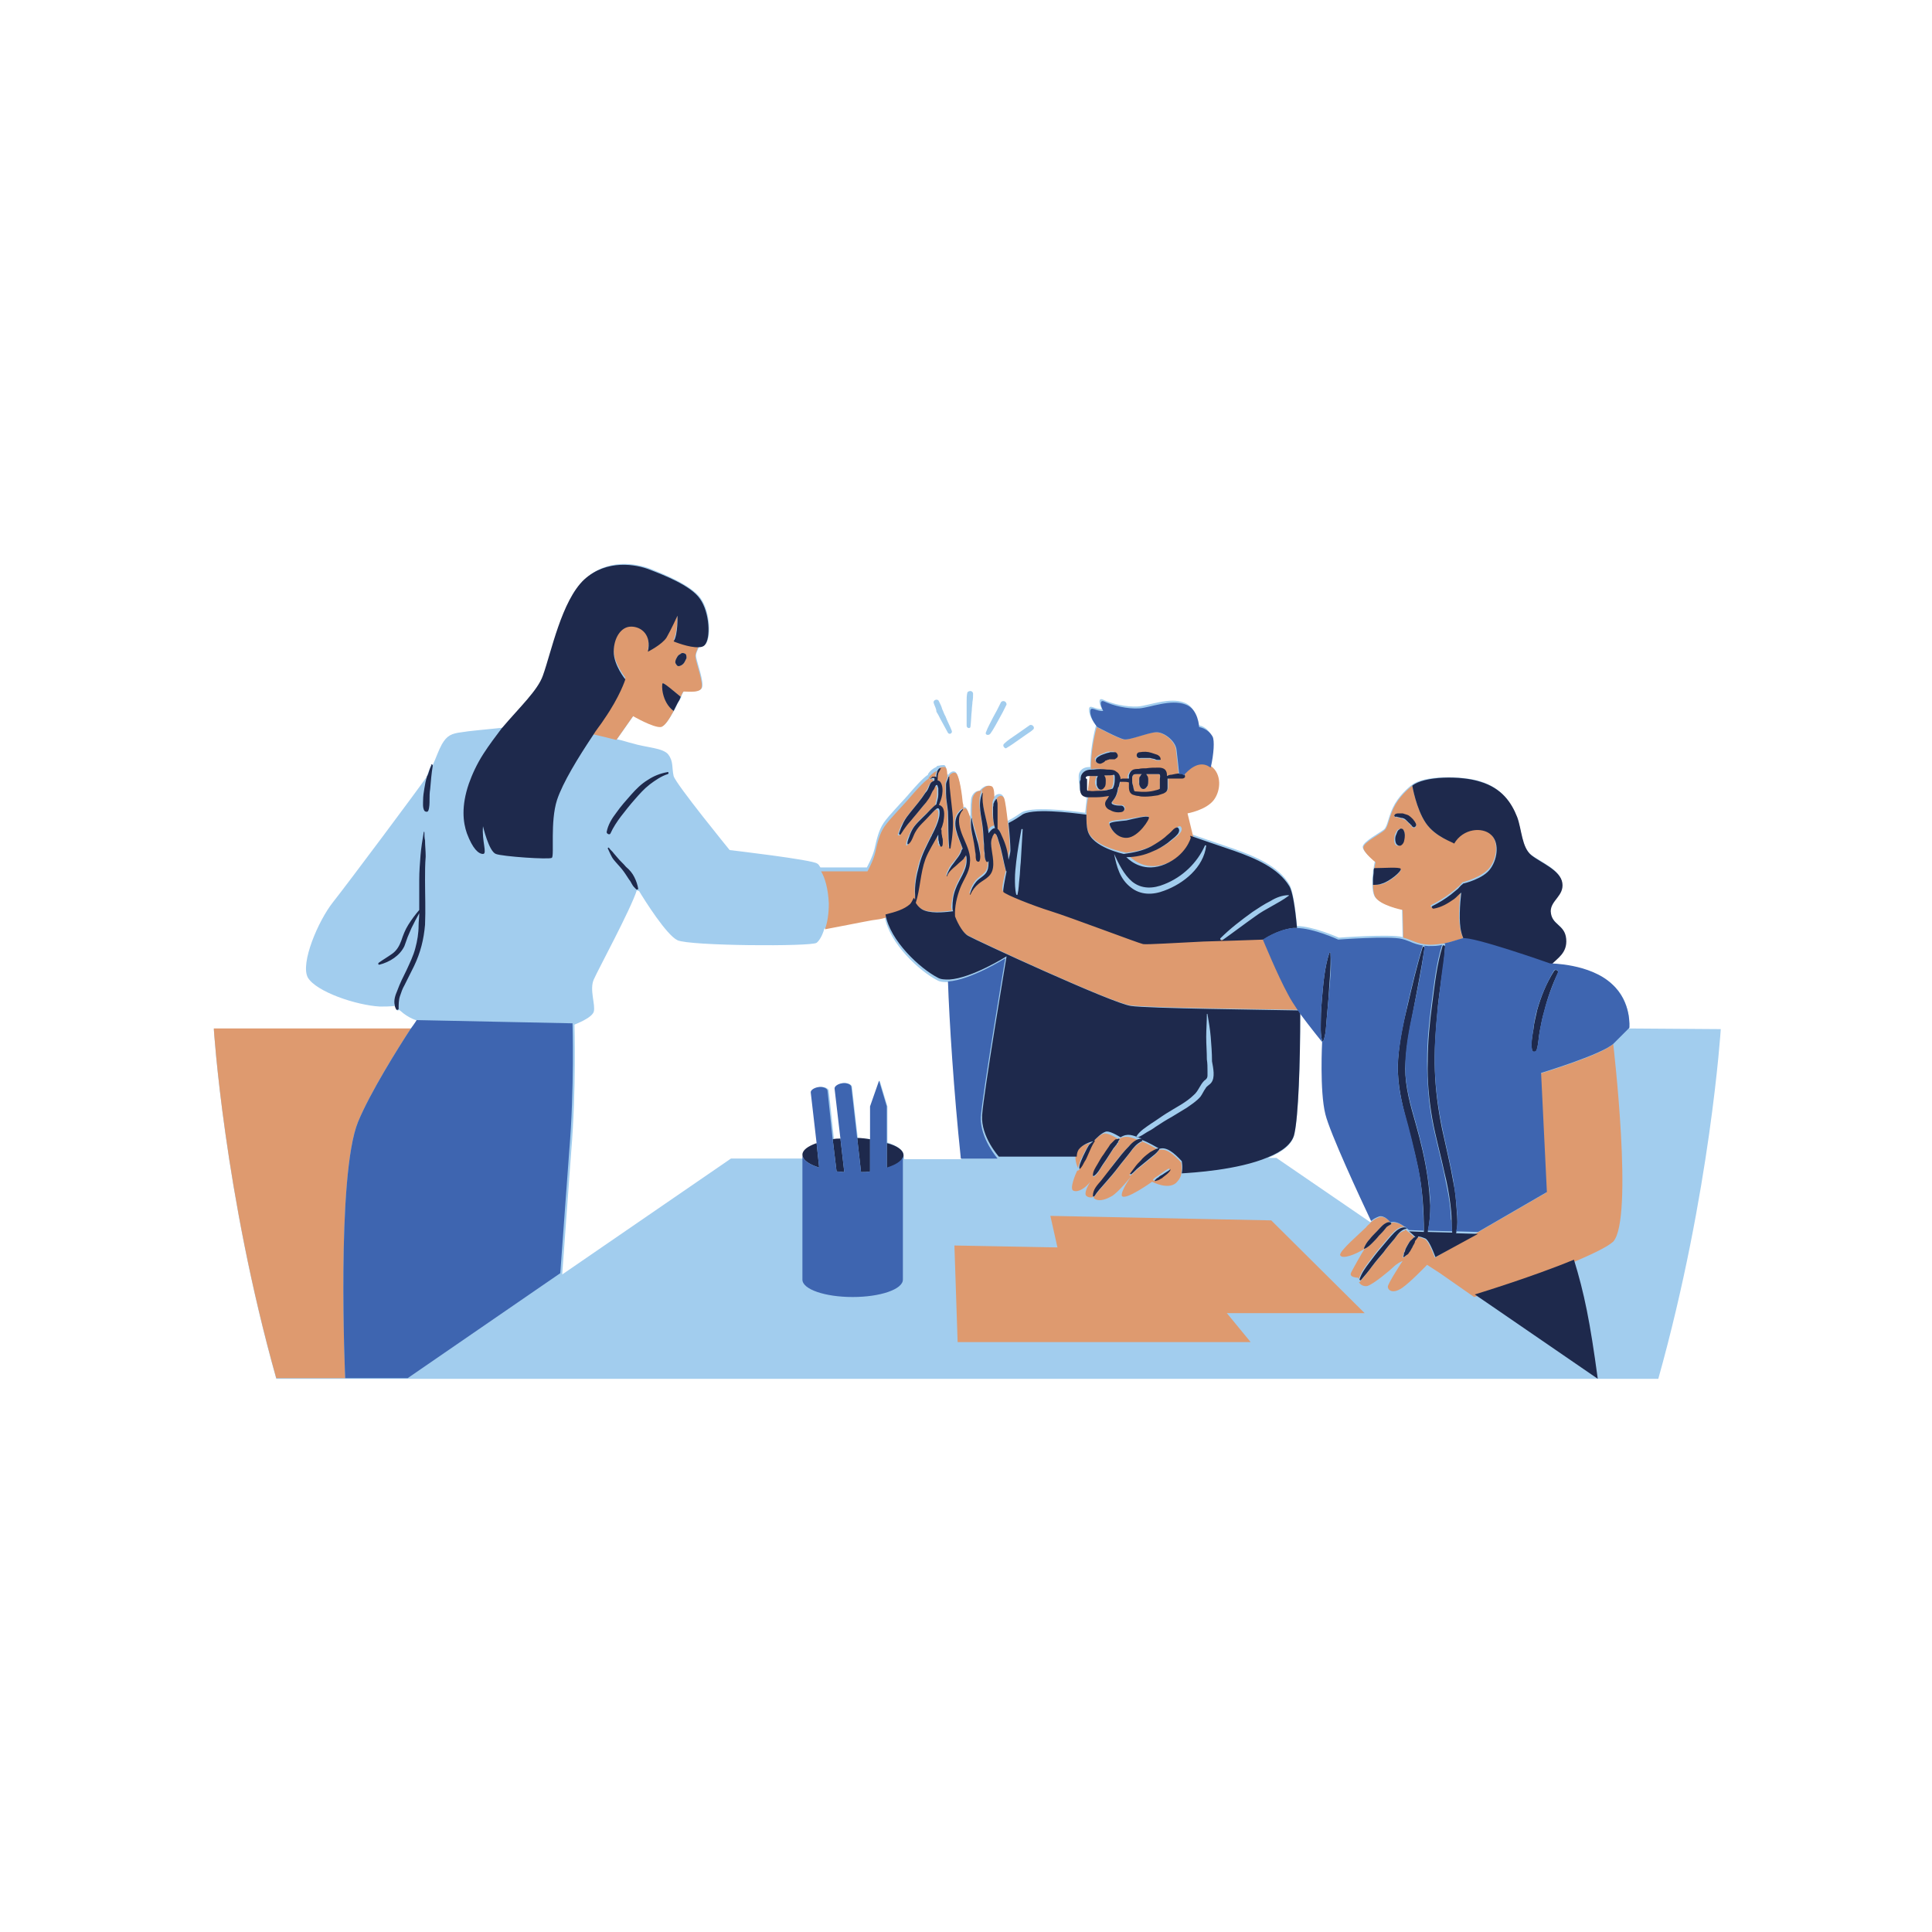
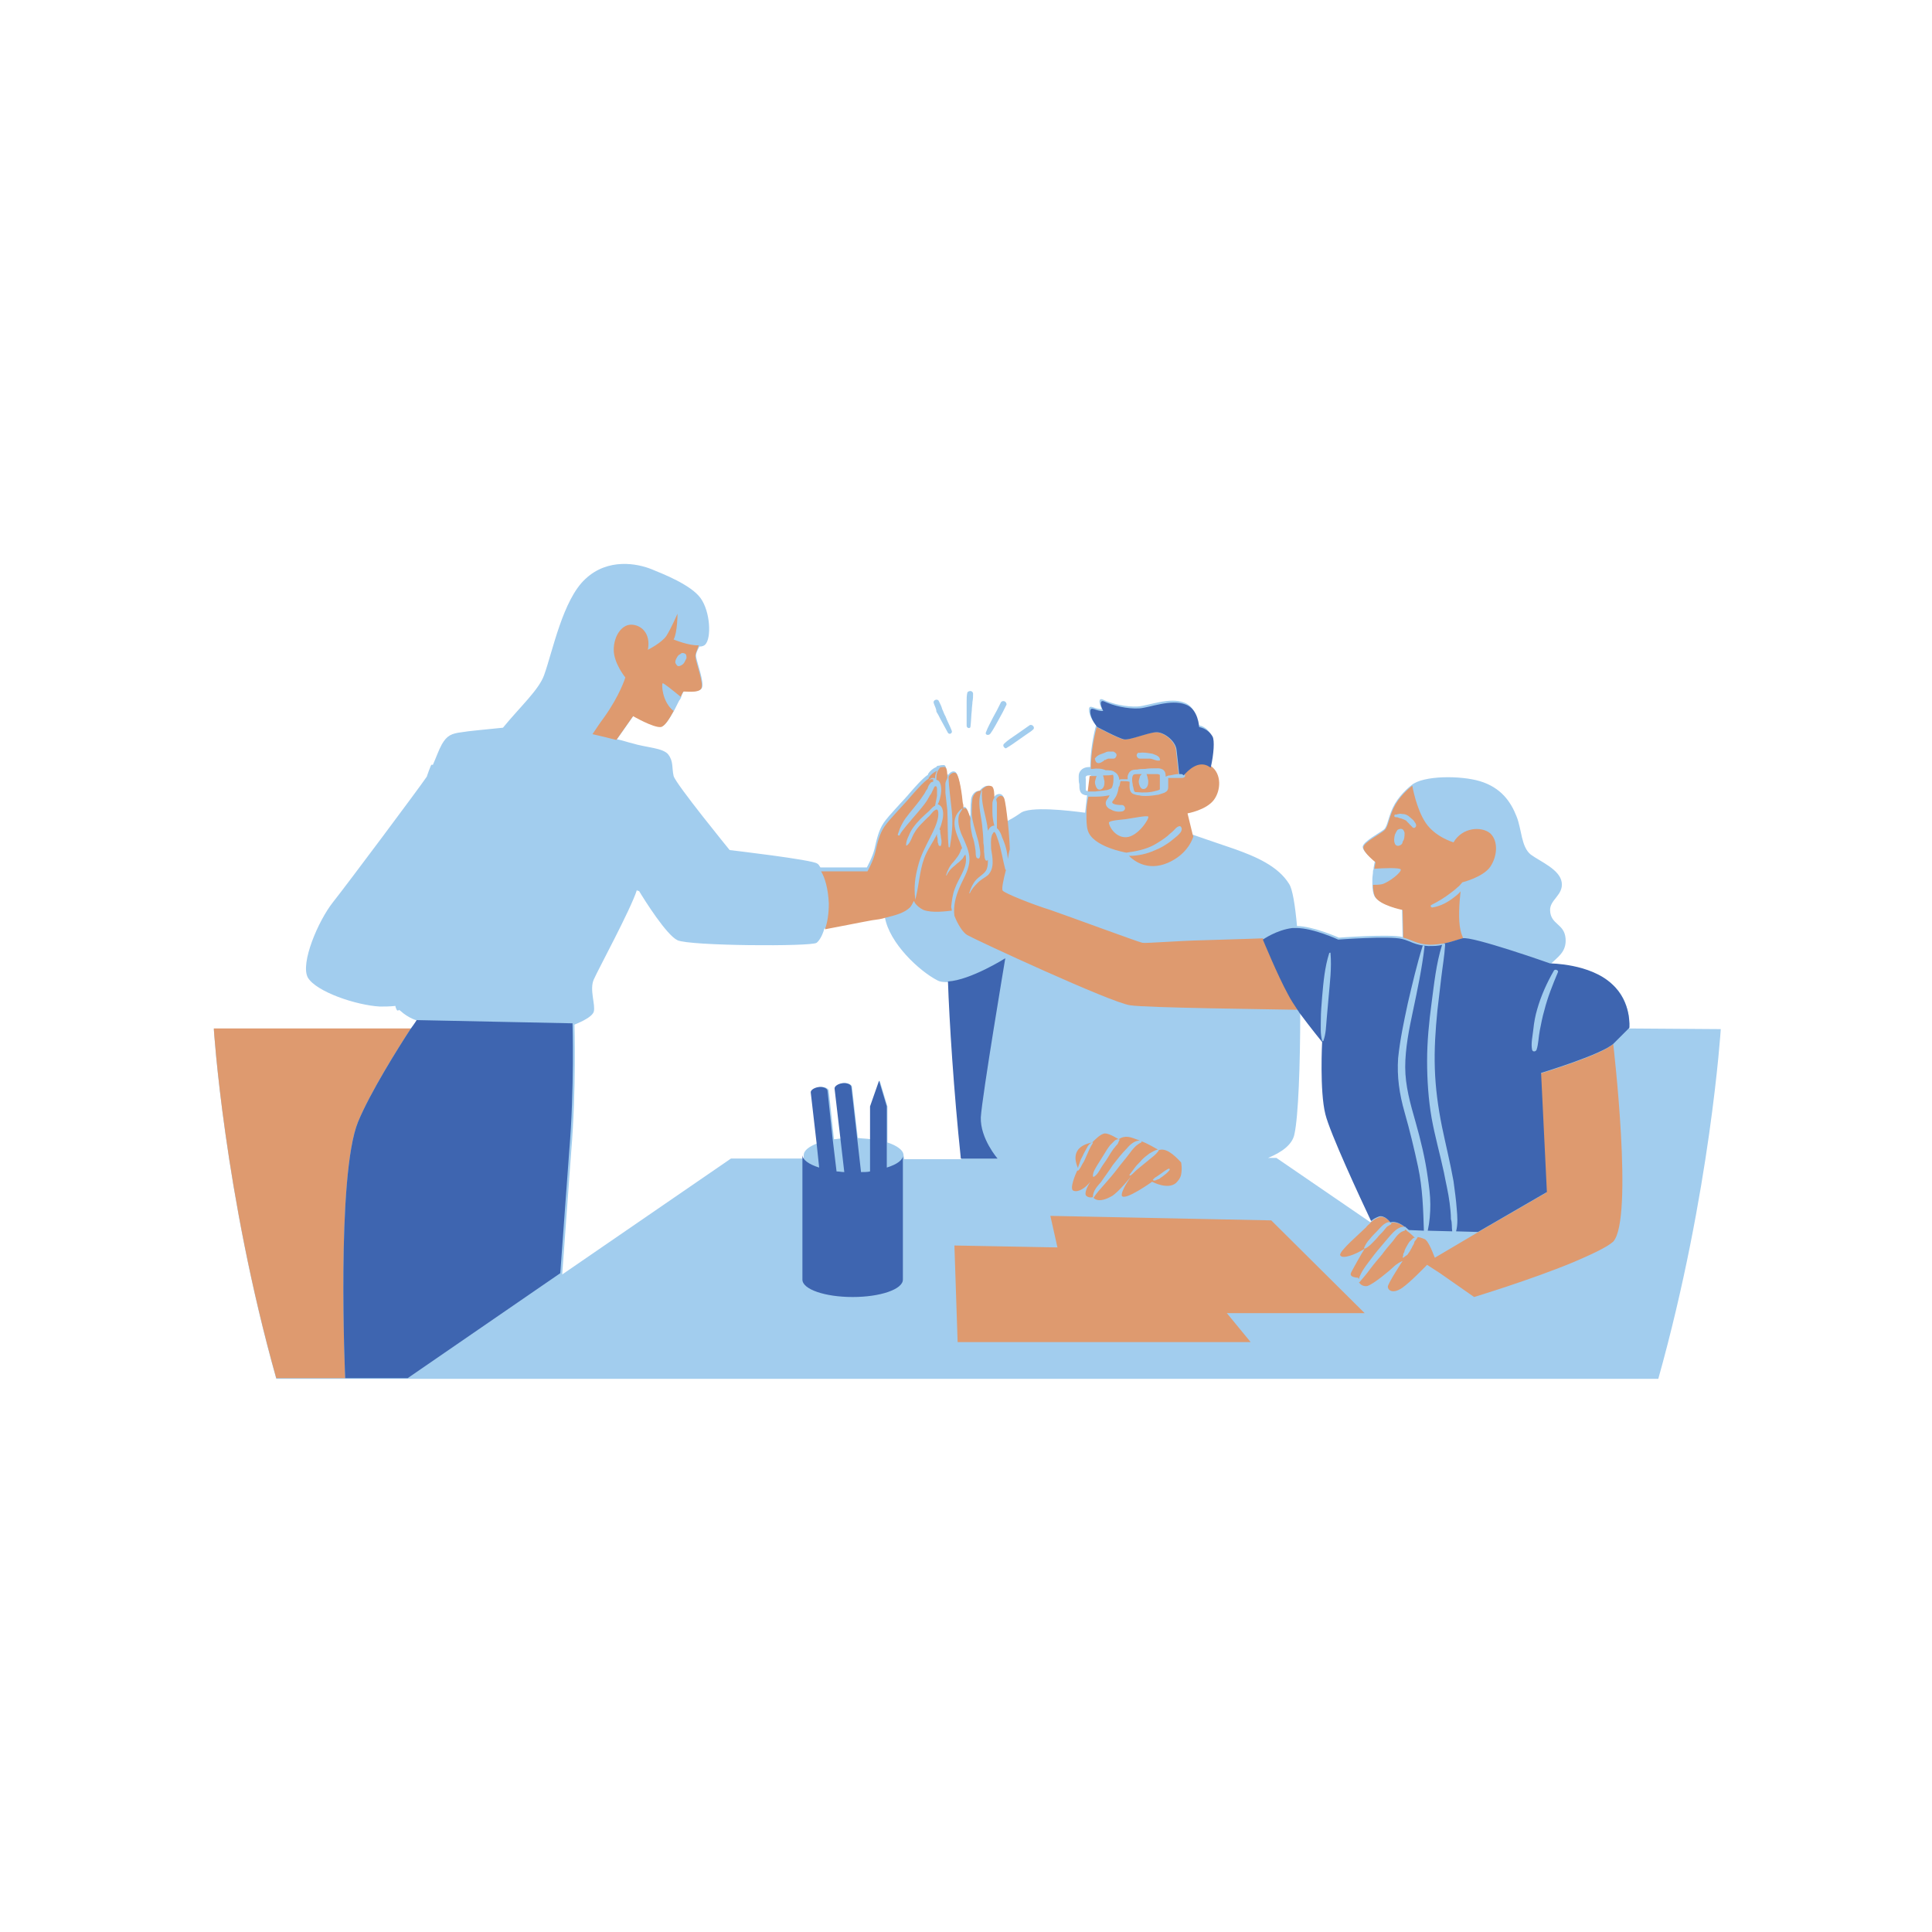
<svg xmlns="http://www.w3.org/2000/svg" xmlns:xlink="http://www.w3.org/1999/xlink" id="Layer_1" x="0px" y="0px" viewBox="0 0 300 300" style="enable-background:new 0 0 300 300;" xml:space="preserve">
  <style type="text/css">	.st0{fill:#FFFFFF;}	.st1{clip-path:url(#SVGID_00000090277886113268083600000010314675962815076017_);fill:#A2CDEE;}	.st2{clip-path:url(#SVGID_00000090277886113268083600000010314675962815076017_);fill:#DE9A6F;}	.st3{clip-path:url(#SVGID_00000090277886113268083600000010314675962815076017_);fill:#1E294C;}	.st4{clip-path:url(#SVGID_00000090277886113268083600000010314675962815076017_);fill:#3E65B0;}</style>
-   <rect class="st0" width="300" height="300" />
  <g>
    <defs>
      <rect id="SVGID_1_" x="33.2" y="86.6" width="234.1" height="127.5" />
    </defs>
    <clipPath id="SVGID_00000034084923878372349570000014088519817386734007_">
      <use xlink:href="#SVGID_1_" style="overflow:visible;" />
    </clipPath>
    <path style="clip-path:url(#SVGID_00000034084923878372349570000014088519817386734007_);fill:#A2CDEE;" d="M155.9,115.5  c0.6-0.6,1.3-1,2-1.5c0.3-0.2,0.7-0.5,1-0.7c0.3-0.2,0.7-0.5,1-0.7c0.4-0.2,0.9,0.4,0.5,0.7c-0.3,0.3-0.7,0.5-1.1,0.8  c-0.3,0.2-0.7,0.5-1,0.7c-0.7,0.5-1.4,1-2.1,1.4C156,116.2,155.6,115.8,155.9,115.5z M153.1,113.7c0.3-0.8,0.7-1.5,1.1-2.3  c0.2-0.4,0.4-0.7,0.6-1.1c0.2-0.4,0.4-0.8,0.6-1.2c0.1-0.2,0.3-0.3,0.6-0.2c0.2,0.1,0.3,0.3,0.3,0.5c-0.2,0.4-0.4,0.8-0.6,1.2  c-0.2,0.4-0.4,0.7-0.6,1.1c-0.4,0.7-0.8,1.5-1.3,2.2C153.5,114.3,152.9,114.1,153.1,113.7z M150.1,112.7c0-0.8,0-1.7,0-2.5  c0-0.4,0-0.8,0-1.3c0-0.4,0-0.9,0.1-1.3c0-0.2,0.3-0.3,0.5-0.3c0.2,0,0.4,0.2,0.4,0.4c0,0.4,0,0.8-0.1,1.3c0,0.4-0.1,0.8-0.1,1.3  c-0.1,0.8-0.1,1.7-0.2,2.5C150.7,113.2,150.1,113.1,150.1,112.7z M145,109.2c-0.2-0.5,0.6-0.8,0.8-0.3c0.2,0.4,0.4,0.8,0.5,1.2  c0.2,0.4,0.3,0.8,0.5,1.1c0.3,0.8,0.7,1.5,1,2.3c0.1,0.4-0.4,0.6-0.6,0.3c-0.4-0.7-0.8-1.5-1.2-2.2c-0.2-0.4-0.4-0.8-0.6-1.1  C145.4,110,145.1,109.6,145,109.2z M231.2,202.4l-7.5-5.2l5.3,3.7L231.2,202.4z M140.3,179.4c0-0.8-1-1.5-2.5-2l0-5.6l-1.2-4  l-1.4,4l0,5.1c-0.6-0.1-1.3-0.1-2-0.2l-0.9-7.9c0-0.4-0.7-0.7-1.4-0.6c-0.7,0.1-1.3,0.5-1.2,0.9l0.9,7.7c-0.4,0-0.8,0.1-1.1,0.1  l-0.8-7.5c0-0.4-0.7-0.7-1.4-0.6c-0.7,0.1-1.3,0.5-1.2,0.9l0.9,7.8c-1.3,0.5-2.2,1.1-2.2,1.9v0.5h-11.3l-26.2,18  c0.5-7.1,1.1-14.8,1.4-19.1c0.8-9.5,0.5-19.7,0.5-19.7s2.7-1,3-2c0.3-1.1-0.7-3.4,0-5c0.7-1.6,5.7-10.8,6.7-13.9  c0,0,0.1,0.1,0.1,0.1c0.1,0.1,0.1,0.1,0.2,0c0.9,1.5,4.3,6.9,6,7.7c1.9,0.9,20.8,1,21.6,0.4c0.4-0.3,0.9-1.1,1.2-2.2  c2.2-0.4,5.6-1.1,7.3-1.4c0.8-0.1,1.5-0.2,2.1-0.4c0.7,4.1,5.4,8.4,8.1,9.8c0.5,0.3,1.1,0.3,1.8,0.3c0.2,6,0.9,17.1,2,27.5h-8.9  L140.3,179.4L140.3,179.4z M168.8,122.8c-0.1,0-0.2,0-0.2-0.2c0-0.3,0-0.5,0-0.8c0-0.3,0-0.5,0-0.8c0-0.2-0.1-0.4,0.1-0.5  c0.1-0.1,0.3-0.1,0.5-0.1c0.1,0,0.1,0,0.2,0c-0.1,0.8-0.2,1.6-0.3,2.4C169,122.9,168.9,122.9,168.8,122.8z M205.4,161.8  c0,0-0.4,7.6,0.5,11.2c0.7,2.9,5.4,13,7.1,16.6c-0.1,0.1-0.2,0.1-0.2,0.2l-14.6-10h-1.3c2.2-0.9,3.8-2.1,4.1-3.7  c0.6-2.7,0.9-10.7,0.9-18.9C203.6,159.6,205.4,161.8,205.4,161.8z M252.9,159.7l0.1-0.1c0,0,0.4-4-2.6-6.7  c-3.5-3.2-9.6-3.2-9.6-3.2c0.9-1,2.5-1.8,2.3-4c-0.2-2.3-2.3-2.1-2.4-4.3c-0.1-1.7,2.1-2.4,1.8-4.4c-0.3-2-3.3-3.2-4.8-4.3  c-1.5-1.2-1.4-3.9-2.2-5.9c-0.9-2.3-2.4-4.5-5.7-5.5c-3-0.9-8.8-0.9-10.6,0.6c0,0-1.6,1.2-2.6,2.9c-1,1.7-1.1,3.5-1.7,4  c-0.6,0.5-3.3,1.9-3.3,2.7c0,0.8,1.9,2.2,1.9,2.2s-0.1,0.4-0.2,1v0c0,0.2,0,0.3-0.1,0.5c0,0,0,0.1,0,0.1c0,0.4-0.1,0.8-0.1,1.2  c0,0,0,0.1,0,0.1c0,0.2,0,0.4,0,0.7c0,0.7,0.1,1.4,0.3,1.8c0.7,1.4,4.3,2.1,4.3,2.1l0.1,4.3c-2-0.5-9.9,0.1-9.9,0.1s-4-1.8-6.5-1.8  c-0.3-3.3-0.7-5.7-1.2-6.5c-1.7-2.8-5.2-4.3-8.6-5.5c-2.4-0.8-6.7-2.3-6.7-2.3l-0.1,0l-0.8-3.3c0,0,2.9-0.4,4.1-2.1  c1.1-1.5,1.2-4-0.4-5.2c0.5-2.2,0.6-4.2,0.3-4.8c-0.6-1.4-2-1.5-2-1.5s-0.1-2.8-2.1-3.5c-2.3-0.9-5.6,0.5-7.2,0.6  c-1.9,0.1-4-0.4-5.5-1.1c-0.5-0.2-0.7,0.3-0.1,1.5c-1.1,0.1-2-0.9-2,0.1c0,1.2,1.1,2.4,1.1,2.4s-0.8,2.8-0.9,5.9c0,0.2,0,0.4,0,0.6  c-0.6,0-1.2,0.1-1.6,0.7c-0.2,0.3-0.2,0.6-0.2,0.9c0,0.4,0,0.7,0.1,1.1c0,0.6,0,1.4,0.7,1.6c0.2,0.1,0.3,0.1,0.5,0.1  c-0.1,0.9-0.2,1.8-0.3,2.7c-2.3-0.3-8.7-1.1-10.1,0.1c-0.3,0.2-1,0.7-2,1.2c-0.2-1.7-0.4-3.4-0.6-3.8c-0.3-0.6-1-0.5-1.4,0  c-0.1,0-0.1,0-0.1,0.1c0,0,0,0.1-0.1,0.1c0-0.5,0-1.6-0.4-1.8c-0.9-0.4-1.7,0.7-1.7,0.7s-0.8-0.1-1.2,0.9c-0.2,0.4-0.2,1.9-0.2,2.8  c0,0,0,0,0,0c0,0.1-0.1,0.3-0.1,0.4c-0.2-0.6-0.5-1.6-0.8-1.6c-0.1,0-0.2,0-0.3,0.1c0-0.4,0-0.7-0.1-0.9c-0.1-1.2-0.5-4.1-1-4.6  c-0.4-0.3-0.9,0-1.2,0.5c0-0.1,0-0.1,0-0.2c0,0-0.1,0-0.1,0c0,0.1-0.1,0.2-0.1,0.3c0-0.6,0-1.6-0.4-1.7c-0.2,0-0.5,0-0.8,0.1  c0,0,0,0,0,0c-0.2,0-0.3,0-0.4,0.2c0,0,0,0,0,0c-0.5,0.2-1,0.6-1.3,1.1c0,0,0,0,0,0.1c-0.8,0.5-2.1,2-2.8,2.8  c-0.9,1.1-3.3,3.5-4.1,4.7c-0.8,1.2-1.1,2.7-1.4,4c-0.3,1.3-1.2,2.9-1.2,2.9h-7.2c-0.2-0.3-0.3-0.5-0.5-0.6  c-0.7-0.6-13.6-2.1-13.6-2.1s-8.4-10.3-8.7-11.5c-0.3-1.3,0-2.2-0.8-3.3c-0.8-1.1-3.5-1.1-5.7-1.8c-0.5-0.1-1.3-0.4-2.3-0.6  l2.6-3.7c0,0,3,1.8,4.3,1.7c0.6-0.1,1.3-1.3,2-2.5c0,0,0,0,0,0c0.1-0.2,0.2-0.4,0.3-0.6c0,0,0,0,0,0c0.1-0.2,0.2-0.4,0.3-0.6  c0,0,0,0,0,0c0.1-0.2,0.2-0.4,0.3-0.5c0,0,0,0,0,0c0.1-0.2,0.2-0.3,0.2-0.5c0,0,0,0,0,0c0.2-0.5,0.4-0.8,0.4-0.8  c0.1,0,2.5,0.3,2.8-0.5c0.4-0.8-0.8-4-0.9-4.8c-0.1-0.5,0.2-1,0.5-1.6c0.4,0,0.7-0.1,0.9-0.3c1-1,0.8-5.1-0.7-7.2  c-1.5-2.1-5.9-3.8-7.6-4.5c-2.2-0.9-6.8-1.8-10.3,1.5c-3.5,3.2-5.1,11.3-6.4,14.9c-0.8,2.3-3.7,4.9-6.4,8.2  c-2.8,0.3-5.3,0.5-6.4,0.7c-1.6,0.2-2.3,0.5-3.1,1.9c-0.5,0.9-0.9,2.1-1.4,3.2c-0.1-0.1-0.2-0.1-0.3,0.1c-0.2,0.5-0.4,1-0.6,1.6  c0,0.1-0.1,0.2-0.1,0.2c-1,1.5-12.2,16.5-14.5,19.4c-2.3,2.9-5.1,9.5-3.9,11.7c1.3,2.2,7.5,4.3,11.2,4.5c0.7,0,1.5,0,2.4-0.1  c0,0.2,0.1,0.4,0.2,0.6c0.1,0.2,0.3,0.1,0.4,0c0,0,0,0.1,0.1,0.1c1.4,1.3,2.8,1.6,2.8,1.6s-0.3,0.5-0.9,1.3H33.2  c0,0,1.6,25.5,9.7,54.3h10.7h8.9h0.8H86h151.8h10.3h9.4c8.1-28.9,9.7-54.3,9.7-54.3L252.9,159.7L252.9,159.7z" />
    <path style="clip-path:url(#SVGID_00000034084923878372349570000014088519817386734007_);fill:#DE9A6F;" d="M197.4,189.5l-34.3-0.7  l1.1,4.9l-16-0.3l0.5,15h45.5l-3.7-4.5h21.4L197.4,189.5z M211.9,193.9c0,0-0.1-0.1-0.1-0.1c0.2-0.5,0.5-1,0.9-1.4  c0.3-0.4,0.7-0.8,1.1-1.2c0.4-0.4,0.7-0.8,1.1-1.1c0.3-0.2,0.8-0.5,1.1-0.2c0.1,0.1,0,0.2,0,0.2c-0.2,0.1-0.3,0.2-0.5,0.3  c-0.2,0.1-0.3,0.3-0.4,0.4c-0.3,0.4-0.6,0.7-1,1.1c-0.3,0.4-0.7,0.8-1,1.1c-0.3,0.3-0.7,0.7-1.2,0.9c0,0,0,0,0,0  c-0.4,0.6-1.8,3.1-2.1,3.7c-0.4,0.8,1.1,0.8,1.1,0.8s0,0.1,0.1,0.2c0,0,0,0,0,0c0.3-1,0.9-1.8,1.5-2.6c0.6-0.8,1.2-1.6,1.9-2.4  c0.7-0.8,1.3-1.6,2-2.3c0.4-0.4,1.1-0.9,1.7-0.8c-0.7-0.5-1.5-0.8-2.1-0.6c0,0-0.9-1.2-1.8-0.9c-0.5,0.2-0.9,0.4-1.2,0.7  c-0.1,0.1-0.2,0.1-0.2,0.2c-0.2,0.2-0.5,0.4-0.7,0.7c-0.8,0.8-4.2,3.7-4,4.3C208.4,195.6,210.5,194.8,211.9,193.9z M250.5,162.1  c-1.7,1.7-11.3,4.6-11.3,4.6l0.9,18.5l-10.7,6.2l-6.6,3.9c-0.5-1.3-1.1-2.7-1.6-2.9c-0.5-0.2-0.8-0.3-1.1-0.3c0,0,0,0.1,0,0.1  c-0.1,0.1-0.2,0.3-0.3,0.4c-0.1,0.1-0.2,0.2-0.2,0.4c-0.1,0.3-0.3,0.5-0.4,0.8c-0.2,0.3-0.3,0.6-0.5,0.8c-0.1,0.2-0.2,0.3-0.4,0.4  c-0.1,0.1-0.3,0.2-0.4,0.3c0,0-0.1,0-0.1-0.1c0.1-0.2,0.1-0.3,0.1-0.5c0.1-0.2,0.2-0.3,0.2-0.5c0.1-0.3,0.3-0.6,0.4-0.8  c0.2-0.3,0.3-0.6,0.6-0.8c0.1-0.1,0.2-0.2,0.3-0.3c0.1-0.1,0.2-0.1,0.3-0.1c-0.1-0.1-0.5-0.5-1-0.9c-0.2-0.1-0.3-0.3-0.5-0.4  c0,0.1,0,0.1-0.1,0.2c-0.4,0.1-0.7,0.3-1,0.6c-0.3,0.3-0.5,0.6-0.8,1c-0.6,0.7-1.2,1.4-1.7,2.1c-0.6,0.7-1.2,1.4-1.8,2.2  c-0.5,0.7-1.1,1.4-1.7,2.1c0,0-0.1,0-0.1,0c0.2,0.3,0.6,0.7,1.3,0.6c1-0.3,3.6-2.5,4-2.9c0.7-0.7,1.5-1,1.5-1s-2.3,3.5-2.3,4  s0.7,1.2,2.2,0.2c1.3-0.9,3.4-3.1,3.8-3.5c0,0,0.1-0.1,0.1-0.1l2,1.3l5.3,3.7c0,0,8.9-2.7,15.4-5.4c2.8-1.2,5.2-2.3,6.2-3.2  C253.7,189.3,250.5,162.1,250.5,162.1z M105.6,102.8C105.6,102.8,105.6,102.8,105.6,102.8C105.6,102.8,105.6,102.8,105.6,102.8z   M106.5,101.6c-0.1-0.1-0.3-0.2-0.5-0.2c-0.2,0-0.3,0.1-0.4,0.2c-0.1,0-0.1,0.1-0.2,0.1c-0.2,0.2-0.3,0.4-0.4,0.6  c-0.1,0.2-0.2,0.5-0.1,0.7c0.1,0.2,0.2,0.3,0.3,0.4c0.2,0.1,0.4,0,0.6-0.1c0.2-0.1,0.4-0.3,0.5-0.5c0.1-0.2,0.2-0.4,0.3-0.6  C106.6,102,106.6,101.8,106.5,101.6z M108,102.1c0.1,0.9,1.3,4,0.9,4.8c-0.4,0.8-2.7,0.4-2.8,0.5c0,0-0.2,0.3-0.4,0.8  c-1.1-0.9-2.7-2.2-2.8-2.1c-0.2,0.1-0.1,2.9,1.7,4.3c-0.7,1.3-1.4,2.4-2,2.5c-1.2,0.1-4.3-1.7-4.3-1.7l-2.6,3.7  c-1.1-0.3-2.4-0.6-3.7-0.9c0.6-0.9,1.2-1.8,1.8-2.6c2.5-3.5,3.3-6.2,3.3-6.2s-1.8-2.2-1.8-4.3c0-2.1,1.2-3.9,2.7-3.9  c1.5,0,3.1,1.3,2.6,3.9c0,0,2.2-1.1,2.9-2.2c0.7-1.1,1.7-3.4,1.7-3.4s0,2.9-0.6,4c0,0,2.4,1,3.9,0.9  C108.2,101.1,107.9,101.6,108,102.1z M106,102.2C106,102.2,106,102.2,106,102.2C106,102.2,106,102.2,106,102.2  C106,102.2,106,102.2,106,102.2z M177,120.6c0-0.1,0.1-0.2,0.2-0.3c0,0,0,0,0,0c0,0,0,0,0,0c0,0,0,0,0.1-0.1c-0.2,0-0.5,0-0.7,0  c-0.2,0-0.4,0-0.6,0.1c-0.1,0.1-0.2,0.4-0.2,0.6c0,0.1,0,0.2,0,0.3c0,0.3,0.1,0.5,0.1,0.8c0.1,0.2,0.1,0.5,0.2,0.8  c0.1,0.2,0.2,0.2,0.4,0.2c1,0.1,2,0.1,3-0.2c0.1,0,0.3-0.1,0.4-0.1c0,0,0.1-0.1,0.2-0.1c0-0.2,0-0.4,0-0.6c0-0.3,0-0.6,0-0.9  c0-0.2,0-0.5,0-0.7c0-0.2-0.2-0.1-0.3-0.2c-0.3,0-0.5,0-0.8,0c-0.3,0-0.7,0-1,0c0.1,0.1,0.1,0.1,0.1,0.2c0.1,0.2,0.1,0.5,0.2,0.8  c0,0.3,0,0.6-0.1,0.8c-0.1,0.3-0.4,0.6-0.8,0.5c-0.3-0.1-0.4-0.4-0.5-0.7c-0.1-0.3-0.1-0.6,0-0.8C176.9,120.9,177,120.7,177,120.6z   M174.9,130c1.8-0.1,3.6-2.9,3.4-3.2c-0.2-0.2-2.2,0.2-3.5,0.4c-0.9,0.1-2.4,0.2-2.6,0.5C172.1,128.1,173.1,130.1,174.9,130z   M168.9,128.9c-0.2-0.7-0.2-1.6-0.2-2.5c0-0.9,0.1-1.8,0.3-2.7c0.1,0,0.2,0,0.3,0c0.3,0,0.7,0,1,0c0.7,0,1.4-0.1,2-0.2  c0,0.1-0.1,0.1-0.1,0.2c-0.1,0.2-0.3,0.4-0.4,0.6c-0.3,0.6,0.1,1.2,0.7,1.4c0.5,0.3,1.1,0.4,1.7,0.3c0.2,0,0.5-0.2,0.5-0.5  c0-0.2-0.2-0.5-0.5-0.5c-0.4,0-0.9,0-1.3-0.2c-0.1,0-0.2-0.2-0.2-0.2c0-0.2,0.2-0.3,0.3-0.5c0.4-0.5,0.6-1.1,0.7-1.8  c0-0.1,0-0.1,0.1-0.2c0.1-0.2,0.1-0.5,0.2-0.8c0.2,0,0.3,0,0.5,0c0.3,0,0.6,0,0.9,0.1c0,0.1,0,0.2,0,0.2c0,0.6-0.1,1.4,0.6,1.7  c0.3,0.1,0.6,0.2,0.9,0.2c0.3,0.1,0.7,0.1,1,0.1c0.7,0,1.3-0.1,2-0.2c0.3-0.1,0.6-0.2,0.9-0.3c0.4-0.2,0.6-0.4,0.6-0.9  c0-0.5,0-1,0-1.4c0.1,0,0.1,0,0.2,0c0.2,0,0.4,0,0.7,0c0.4,0,0.8,0,1.2,0c0,0,0,0.1,0,0.1s0,0,0-0.1c0,0,0.1,0,0.1,0  c0.2,0,0.5-0.2,0.4-0.4c0-0.1,0-0.2-0.1-0.2c0.8-0.9,2.2-2.2,3.7-1.5c0.2,0.1,0.3,0.2,0.5,0.3c1.6,1.2,1.5,3.7,0.4,5.2  c-1.2,1.6-4.1,2.1-4.1,2.1l0.8,3.3l0.1,0.3c0,0-0.7,2.7-4,4.1c-3.1,1.3-5.2-0.3-6-1.1c1.4,0,2.8-0.3,4.1-0.9  c0.8-0.3,1.6-0.8,2.3-1.3c0.4-0.3,0.7-0.6,1.1-0.9c0.3-0.3,0.7-0.6,0.7-1.1c0-0.2-0.2-0.5-0.4-0.4c-0.4,0.1-0.6,0.4-0.9,0.7  c-0.3,0.3-0.6,0.5-0.9,0.8c-0.6,0.5-1.4,1-2.1,1.4c-1.3,0.7-2.8,1-4.3,1.2c0,0,0,0,0,0S169.6,131.5,168.9,128.9z M171.7,122.7  c0.2,0,0.5-0.1,0.7-0.2c0.2-0.1,0.2-0.1,0.3-0.3c0.2-0.5,0.2-1,0.2-1.5c0-0.1,0-0.3-0.1-0.4c-0.4,0.1-0.8,0.1-1.2,0.1  c-0.1,0-0.2,0-0.3,0c0,0,0,0,0,0.1c0.1,0.2,0.1,0.5,0.2,0.8c0,0.3,0,0.6-0.1,0.8c-0.1,0.3-0.4,0.6-0.8,0.5  c-0.3-0.1-0.4-0.4-0.5-0.7c-0.1-0.3-0.1-0.6,0-0.8c0-0.1,0.1-0.3,0.1-0.4c0-0.1,0.1-0.1,0.1-0.2c-0.2,0-0.3,0-0.5,0  c-0.2,0-0.4,0-0.6,0c-0.1,0.8-0.2,1.6-0.3,2.4c0.4,0,0.8,0,1.2,0C170.7,122.8,171.2,122.8,171.7,122.7z M170.6,118.5  c0.3,0,0.5-0.2,0.7-0.3c0,0,0.1,0,0.1-0.1c0,0,0,0,0,0c0,0,0.1,0,0.1-0.1c0,0,0,0,0,0c0,0,0.1,0,0.1,0c0.1,0,0.1,0,0.2-0.1  c0.1,0,0.2-0.1,0.3-0.1c0.1,0,0.1,0,0.2,0c0,0,0.1,0,0.1,0c0,0,0,0,0,0c0,0,0,0,0,0c0,0,0.1,0,0.1,0c0.1,0,0.1,0,0.2,0  c0.1,0,0.1,0,0.2,0c0.2,0,0.3-0.1,0.4-0.3c0.1-0.1,0.1-0.4,0-0.5c-0.1-0.1-0.2-0.2-0.4-0.3c-0.1,0-0.1,0-0.2,0c-0.2,0-0.3,0-0.5,0  c-0.3,0-0.5,0.1-0.7,0.2c-0.3,0.1-0.5,0.2-0.8,0.3c-0.2,0.1-0.5,0.3-0.7,0.6C170.1,118.2,170.2,118.5,170.6,118.5z M176.5,117.3  c0,0.2,0.2,0.5,0.5,0.5c0.3,0,0.5,0,0.8,0c0.1,0,0.3,0,0.4,0c0,0,0.1,0,0.1,0c0.1,0,0.1,0,0.2,0c0.3,0,0.5,0.1,0.8,0.2  c0.1,0,0.3,0.1,0.4,0.1c0.1,0,0.2,0,0.2,0c0,0,0.1,0,0.1,0c0,0,0,0,0,0c0.1,0,0.2-0.1,0.1-0.2c0-0.3-0.3-0.5-0.5-0.6  c-0.3-0.1-0.6-0.3-0.9-0.3c-0.6-0.1-1.2-0.2-1.8-0.1C176.8,116.8,176.5,117,176.5,117.3z M169.6,119.4c-0.1,0-0.1,0-0.2,0  c0-0.2,0-0.4,0-0.6c0.1-3.1,0.9-5.9,0.9-5.9s3.2,1.7,4.1,1.9c0.9,0.2,3.9-1.1,5.1-1.1c1.2,0,3,1.4,3.1,2.8c0.1,0.9,0.3,2.6,0.4,3.7  c-0.4,0-0.8,0.1-1.3,0.2c-0.3,0-0.5,0.1-0.7,0.2c0-0.1,0-0.1,0-0.2c0-0.3-0.1-0.6-0.3-0.8c-0.2-0.2-0.6-0.3-0.9-0.3  c-0.7,0-1.4,0-2,0.1c-0.4,0-0.8,0-1.2,0.1c-0.3,0-0.7,0-1,0.2c-0.3,0.2-0.4,0.5-0.5,0.8c0,0.2,0,0.3,0,0.5c-0.3,0-0.6,0-0.9,0  c-0.1,0-0.3,0-0.4,0.1c0-0.3-0.1-0.5-0.2-0.7c-0.1-0.2-0.3-0.4-0.5-0.5c-0.3-0.3-1-0.3-1.4-0.3C171,119.3,170.3,119.3,169.6,119.4z   M179.3,183.3c0.1,0,0.2,0,0.3-0.1c0.1,0,0.2-0.1,0.3-0.1c0.1,0,0.2-0.1,0.3-0.2c0.1-0.1,0.2-0.1,0.3-0.2c0.4-0.3,0.8-0.6,1.1-1  c0.1-0.1,0-0.3-0.2-0.2c-0.4,0.2-0.8,0.5-1.2,0.8c-0.2,0.1-0.4,0.3-0.6,0.4c-0.1,0.1-0.2,0.1-0.3,0.2c-0.1,0.1-0.2,0.2-0.3,0.3  C179.1,183.3,179.2,183.4,179.3,183.3z M175.7,182.6c0,0-1.9,2.4-3,3.1c-0.7,0.4-2.1,1.1-2.9,0.3c0,0,0,0,0,0  c0.5-0.8,1.1-1.4,1.7-2.1c0.7-0.8,1.4-1.6,2-2.4c0.6-0.8,1.3-1.6,1.9-2.4c0.5-0.7,1-1.3,1.8-1.7c0.1,0,0.1-0.1,0-0.2  c1.1,0.4,2.2,1.1,2.6,1.3c-0.5,0.1-0.9,0.4-1.3,0.6c-0.4,0.3-0.8,0.6-1.2,1c-0.3,0.4-0.7,0.7-1,1.1c-0.3,0.4-0.6,0.8-0.9,1.2  c-0.1,0.1,0.1,0.2,0.2,0.1c0.4-0.3,0.7-0.7,1.1-1c0.4-0.3,0.7-0.6,1.1-0.9c0.4-0.3,0.7-0.6,1.1-0.9c0.4-0.3,0.7-0.6,1-1  c0,0,0-0.1,0-0.1c1.1-0.4,2.3,0.6,3.5,1.9c0,0,0.2,0.9,0,1.9c-0.1,0.5-0.4,0.9-0.8,1.3c-1.3,1.1-3.7-0.2-3.7-0.2s-4.2,3-4.7,2.2  C174,184.9,175.7,182.6,175.7,182.6z M167.7,180.4c0.1-0.4,0.4-0.8,0.6-1.3c0.2-0.4,0.4-0.7,0.6-1.1c0.2-0.3,0.4-0.5,0.7-0.6  c-0.5,0.1-1.8,0.4-2.3,1.3c-0.2,0.3-0.3,0.7-0.3,1.1c0,0.7,0.3,1.4,0.4,1.6C167.4,181.1,167.6,180.8,167.7,180.4z M171,181.3  c0.3-0.5,0.7-1,1-1.5c0.3-0.5,0.6-1,0.9-1.4c0.2-0.2,0.3-0.4,0.5-0.6c0.1-0.1,0.2-0.2,0.2-0.3c0.1-0.1,0.1-0.3,0.2-0.4  c0.1-0.1,0-0.2-0.1-0.2c-0.1,0-0.3,0-0.4,0.1c-0.1,0-0.2,0.1-0.3,0.2c-0.2,0.2-0.4,0.4-0.6,0.6c-0.4,0.5-0.7,1-1,1.5  c-0.3,0.5-0.7,1.1-1,1.6c-0.3,0.5-0.7,1.1-0.7,1.7c0,0.1,0.1,0.2,0.2,0.1C170.4,182.4,170.7,181.8,171,181.3z M171,183.5  c-0.6,0.7-1.3,1.4-1.3,2.4c0,0,0,0,0,0c-0.4,0.1-0.8,0-1-0.2c-0.4-0.3,0.1-1.4,0.6-2.2c-0.7,0.9-1.8,1.7-2.6,1.4  c-0.7-0.2,0.3-2.6,0.6-3.2c0,0,0,0,0,0c0,0.1,0.1,0.1,0.1,0.1c0.3-0.3,0.5-0.7,0.7-1.1c0.3-0.4,0.4-0.8,0.6-1.2  c0.3-0.7,0.6-1.4,1-2c0-0.1,0-0.1-0.1-0.1c0.2-0.2,1.3-1.4,2-1.4c0.7,0,2.1,0.9,2.1,0.9c1.1-0.7,1.9-0.3,3,0.1  c0.1,0,0.2,0.1,0.3,0.1c-0.8,0-1.5,0.6-2,1.2c-0.8,0.8-1.5,1.7-2.2,2.6C172.3,181.7,171.6,182.6,171,183.5z M142.5,134.7  c0-0.1,0.1-0.3,0.1-0.4c0.4-1.5,1.1-2.8,1.8-4.2c0.1-0.1,0.1-0.3,0.2-0.4c0.4-0.8,0.8-1.6,1-2.5c0.1-0.3,0.3-1.9-0.4-1.4  c-0.4,0.2-0.7,0.8-1.1,1.1c-0.7,0.7-1.6,1.5-2.1,2.4c-0.4,0.6-0.6,1.6-1.2,2c-0.1,0-0.1,0-0.1-0.1c0-0.5,0.2-1,0.4-1.4  c0.2-0.5,0.4-0.9,0.7-1.3c0.7-1,1.6-1.8,2.5-2.6c0.3-0.3,0.5-0.6,0.9-0.8c0.1-0.5,0.2-1,0.3-1.5c0-0.3,0-0.7,0-1  c0-0.2,0-0.6-0.3-0.5c-0.2,0.1-0.3,0.6-0.4,0.7c-0.1,0.2-0.2,0.5-0.4,0.7c-0.2,0.4-0.5,0.9-0.8,1.3c-0.6,0.8-1.3,1.6-2,2.4  c-0.3,0.4-0.7,0.8-1,1.2c-0.3,0.4-0.7,0.8-0.9,1.3c-0.1,0.1-0.3,0-0.3-0.1c0.2-0.6,0.4-1.2,0.7-1.7c0.3-0.6,0.7-1.1,1.1-1.6  c0.8-1,1.6-1.9,2.3-3c0.2-0.3,0.3-0.6,0.5-0.8c0.1-0.3,0.2-0.6,0.4-0.8c0.1-0.2,0.3-0.3,0.5-0.3c0,0,0,0,0,0c0,0,0-0.1,0-0.1  c0,0,0,0,0,0c0,0,0,0,0-0.1c0,0,0,0,0,0c0,0,0,0,0,0c0,0,0,0,0,0c0,0,0,0,0,0c0,0,0-0.1,0-0.1c0,0,0,0,0,0c0,0,0,0,0,0  c0,0,0,0,0-0.1c0,0,0,0,0,0c0,0,0,0,0,0c0,0,0,0,0,0c0,0,0,0,0,0c0,0,0,0-0.1,0c-0.1,0-0.1,0-0.2,0c-0.1,0-0.2,0.1-0.3,0.2  c0,0,0,0,0,0c0-0.1,0.1-0.2,0.2-0.3c0.1,0,0.1-0.1,0.2-0.1c0,0,0.1,0,0.1,0c0.1,0,0.1,0,0.2,0c0,0,0.1,0,0.1,0c0,0,0,0,0,0  c0,0,0,0,0,0c0,0,0,0,0,0c0,0,0.1,0.1,0.1,0.1c0-0.2,0-0.5,0.1-0.7c0-0.2,0.1-0.3,0.2-0.5c-0.5,0.2-1,0.6-1.3,1.1c0,0,0,0,0,0.1  c-0.8,0.5-2.1,2-2.8,2.8c-0.9,1.1-3.3,3.5-4.1,4.7c-0.8,1.2-1.1,2.7-1.4,4c-0.3,1.3-1.2,2.9-1.2,2.9h-7.2c0.6,1,1.1,2.7,1.2,5  c0,1.5-0.2,2.9-0.6,4c2.2-0.4,5.6-1.1,7.3-1.4c0.8-0.1,1.5-0.2,2.1-0.4c1.7-0.4,3-0.8,3.8-1.6c0.2-0.2,0.4-0.6,0.6-1  c0.1,0.1,0.1,0.2,0.2,0.3c0-0.2,0-0.5,0-0.7C141.9,137.7,142.1,136.2,142.5,134.7z M148.3,137.9c0.5-1.4,1.7-2.9,1.7-4.4  c0-0.2,0-0.5-0.1-0.8c-0.1,0.1-0.2,0.2-0.3,0.4c0,0.1-0.1,0.1-0.1,0.2c-0.3,0.3-0.6,0.6-0.9,0.8c-0.3,0.3-0.6,0.5-0.9,0.8  c-0.3,0.3-0.5,0.6-0.7,1c0,0.1-0.1,0-0.1,0c0.2-0.7,0.6-1.5,1.1-2c0.5-0.6,1-1.2,1.2-1.9c0-0.1,0.1-0.1,0.1-0.2  c0,0,0.1-0.1,0.1-0.1c-0.1-0.3-0.2-0.5-0.3-0.8c-0.8-1.9-1.6-3.8,0.2-5.3c0.1-0.1,0.2,0,0.1,0.1c-0.2,0.3-0.4,0.6-0.5,0.9  c-0.3,1.2,0.2,2.6,0.7,3.6c0.5,1.2,1.1,2.4,0.9,3.8c-0.2,1.4-1,2.6-1.5,3.8c-0.6,1.4-1,2.9-0.8,4.4c0,0,0,0,0,0  c0.5,1.3,1.3,2.6,2,3c1.2,0.7,22.3,10.5,25.3,10.9c2.6,0.4,21.3,0.6,26.1,0.7c-0.6-0.9-1.2-1.8-1.6-2.6c-1.6-2.9-3.9-8.5-3.9-8.5  c-2.2,0.1-6.4,0.2-9.3,0.3c-4.2,0.1-8.8,0.5-9.4,0.4c-0.6-0.1-11.4-4.1-14.3-5.1c-2.9-0.9-7.1-2.6-7.4-3c-0.2-0.2,0.1-1.7,0.5-3.2  c0,0-0.1-0.1-0.1-0.1c-0.4-1.5-0.6-3-1.1-4.5c-0.1-0.2-0.3-1-0.5-1.2c0,0,0-0.1-0.1-0.1c-0.1,0-0.2,0.1-0.2,0.2  c-0.1,0.1-0.2,0.3-0.2,0.4c-0.2,0.6-0.1,1.4-0.1,2c0.2,1.3,0.6,3-0.5,4.1c-0.5,0.4-1.1,0.7-1.5,1.1c-0.5,0.5-1,1-1.3,1.7  c0,0-0.1,0-0.1,0c0.2-0.7,0.5-1.4,1-2c0.5-0.6,1.4-1,1.7-1.7c0.2-0.5,0.2-1,0.2-1.5c-0.1,0.2-0.3,0.2-0.4,0  c-0.2-0.4-0.1-0.8-0.2-1.2c0-0.5,0-0.9-0.1-1.4c0-0.9-0.1-1.9-0.2-2.8c-0.2-1.8-0.8-3.5-0.1-5.3c0-0.1,0.1-0.1,0.1,0  c-0.2,1.8,0.5,3.6,0.8,5.4c0,0.3,0.1,0.6,0.1,0.8c0.2-0.4,0.5-0.8,1-0.8c0,0,0,0,0,0c-0.2-0.7-0.3-1.4-0.3-2.1c0-0.4,0-0.8,0-1.2  c0-0.2,0-0.4,0.1-0.6c0-0.1,0.1-0.3,0.2-0.4c0-0.5,0-1.6-0.4-1.8c-0.9-0.4-1.7,0.7-1.7,0.7s-0.8-0.1-1.2,0.9  c-0.2,0.4-0.2,1.9-0.2,2.8c0,0,0,0,0,0c0.1,1.1,0.5,2.3,0.8,3.4c0.2,0.6,0.3,1.1,0.4,1.7c0.1,0.5,0.2,1.1,0,1.6  c-0.1,0.2-0.4,0.1-0.5-0.1c-0.1-0.3-0.1-0.6-0.1-0.8c0-0.3-0.1-0.6-0.1-0.8c-0.1-0.6-0.2-1.1-0.4-1.6c-0.2-0.9-0.4-1.9-0.3-2.8  c-0.2-0.6-0.5-1.6-0.8-1.6c-0.1,0-0.2,0-0.3,0.1c0-0.4,0-0.7-0.1-0.9c-0.1-1.2-0.5-4.1-1-4.6c-0.4-0.3-0.9,0-1.2,0.5  c0,0.9,0.1,1.8,0.2,2.7c0.1,0.9,0.2,1.8,0.3,2.7c0.2,1.9,0,3.7-0.3,5.5c0,0.1-0.2,0.1-0.2,0c-0.2-1.9-0.1-3.8-0.2-5.7  c-0.1-0.9-0.2-1.8-0.3-2.7c0-0.5,0-1,0-1.4c0-0.3,0.2-0.6,0.3-0.9c0-0.6,0-1.6-0.4-1.7c-0.2,0-0.5,0-0.8,0.1c0,0,0.1,0.1,0,0.1  c0,0-0.1,0.1-0.1,0.1c0,0.1-0.1,0.1-0.1,0.2c-0.1,0.1-0.1,0.2-0.2,0.4c-0.1,0.3-0.1,0.7-0.1,1c0,0,0,0.1,0,0.1c0,0,0,0,0,0  c0.1,0,0.3,0.1,0.4,0.2c0.4,0.5,0.4,1.4,0.3,2c-0.1,0.5-0.2,1.1-0.5,1.6c0.1,0,0.3,0.1,0.4,0.2c0.6,0.5,0.5,1.7,0.3,2.4  c-0.1,0.4-0.2,0.8-0.4,1.2c0,0.1,0,0.2,0.1,0.2c0,0.1,0,0.2,0,0.3c0,0.2,0.1,0.5,0.1,0.7c0,0.2,0.1,0.5,0.1,0.7  c0,0.2,0,0.5-0.1,0.7c0,0.1-0.2,0.1-0.3,0c-0.1-0.1-0.1-0.2-0.1-0.3c-0.1-0.1-0.1-0.3-0.1-0.4c0-0.2,0-0.5-0.1-0.7  c0-0.1,0-0.3,0-0.4c-0.6,1.3-1.5,2.4-2,3.8c-0.8,2.2-0.8,4.6-1.5,6.8c0,0,0,0,0,0c0.3,0.5,0.8,0.9,1.4,1.2c1.4,0.5,3.5,0.2,4.4,0.1  c0-0.2-0.1-0.4-0.1-0.6C147.8,139.9,147.9,138.9,148.3,137.9z M154.7,124.1c0,0.2,0.1,0.4,0.1,0.6c0,0.2,0,0.4,0,0.5  c0,0.4,0,0.8,0,1.2c0,0.7,0,1.5,0,2.2c0.4,0.3,0.7,1,0.8,1.4c0.5,1.1,0.8,2.2,0.9,3.4c0.1-0.7,0.2-1.2,0.3-1.5  c0-0.5-0.1-2.4-0.3-4.2c-0.2-1.7-0.4-3.4-0.6-3.8C155.6,123.4,155,123.5,154.7,124.1C154.6,124.1,154.7,124.1,154.7,124.1z   M213.3,135.4c0,0.4-0.1,0.8-0.1,1.2C213.2,136.2,213.3,135.8,213.3,135.4z M216.5,126.7c0,0.1,0.1,0.2,0.3,0.2  c0.1,0,0.3,0,0.4,0.1c0.1,0,0.3,0.1,0.4,0.1c0.3,0.1,0.5,0.2,0.7,0.3c0.1,0,0.1,0.1,0.1,0.1c0,0,0,0,0,0c0,0,0,0,0,0  c0,0,0,0,0.1,0.1c0.1,0.1,0.2,0.2,0.3,0.3c0,0,0,0,0.1,0.1c-0.1-0.1,0,0.1,0.1,0.1c0,0,0.1,0.1,0.1,0.1c0,0,0,0.1,0.1,0.1  c0,0,0,0,0,0c0.1,0.1,0.1,0.2,0.2,0.2c0.2,0.2,0.5-0.1,0.5-0.3c0-0.2-0.1-0.4-0.2-0.5c-0.1-0.2-0.2-0.3-0.3-0.4  c-0.2-0.2-0.5-0.4-0.7-0.6c-0.3-0.2-0.6-0.3-0.9-0.3c-0.2,0-0.4-0.1-0.6,0c-0.2,0-0.3,0.1-0.5,0.1  C216.6,126.4,216.5,126.6,216.5,126.7z M218.1,129.3c-0.1-0.3-0.2-0.6-0.6-0.6c-0.2,0-0.3,0.1-0.4,0.1c-0.2,0.1-0.4,0.6-0.5,0.8  c-0.1,0.4-0.2,1,0,1.4c0.1,0.3,0.4,0.4,0.7,0.3c0.3-0.1,0.5-0.3,0.5-0.6C218.1,130.3,218.1,129.8,218.1,129.3z M211.7,131.6  c0-0.8,2.7-2.1,3.3-2.7c0.6-0.5,0.7-2.3,1.7-4c1-1.7,2.6-2.9,2.6-2.9s0.6,3.6,2.1,5.8c1.5,2.2,4.3,3,4.3,3c1.4-2.4,4.4-2.5,5.7-1.4  c1.3,1.2,1.1,3.6,0,5.2c-1.1,1.6-4.3,2.4-4.3,2.4s0,0,0,0c0,0-0.1,0-0.1,0.1c-0.2,0.2-0.4,0.5-0.7,0.7c-0.3,0.3-0.7,0.6-1.1,0.9  c-0.9,0.7-1.9,1.3-2.9,1.8c-0.3,0.1-0.1,0.5,0.2,0.4c1.2-0.2,2.3-0.8,3.2-1.5c0.4-0.3,0.8-0.6,1.1-1c-0.2,1.7-0.4,4.5,0,6.1  c0.1,0.5,0.3,0.9,0.4,1.2h0c-0.8,0.2-1.8,0.6-2.9,0.8c0,0-0.1,0-0.1,0c-0.7,0.1-1.5,0.2-2.2,0.2c-2.1-0.1-2.8-0.8-4.1-1.1l-0.1-4.3  c0,0-3.6-0.7-4.3-2.1c-0.2-0.4-0.3-1.1-0.3-1.8c0.4,0,0.9,0,1.4-0.1c1.1-0.3,3.1-1.9,2.9-2.3c-0.2-0.3-2.7-0.2-4.1-0.1  c0.1-0.6,0.2-1,0.2-1S211.7,132.4,211.7,131.6z M33.2,159.7h30.6c-1.9,2.9-6.3,9.9-8.2,14.5c-3.4,8.3-2,39.8-2,39.8H42.9  C34.8,185.2,33.2,159.7,33.2,159.7z" />
-     <path style="clip-path:url(#SVGID_00000034084923878372349570000014088519817386734007_);fill:#1E294C;" d="M140.3,179.4  c0,0.8-1,1.5-2.6,2l0-3.9C139.3,177.9,140.3,178.6,140.3,179.4z M133.1,176.7c0.7,0,1.4,0.1,2,0.2l0,5c-0.4,0.1-0.9,0.1-1.4,0.1  L133.1,176.7z M130.5,176.8l0.6,5.2c-0.4,0-0.8-0.1-1.2-0.1l-0.6-5C129.7,176.8,130.1,176.8,130.5,176.8z M126.8,177.5l0.4,3.8  c-1.6-0.5-2.6-1.2-2.6-2C124.6,178.6,125.4,178,126.8,177.5z M103.7,120.2c-1,0.3-2,1-2.8,1.6c-0.9,0.7-1.6,1.5-2.3,2.3  c-0.8,0.9-1.5,1.8-2.2,2.7c-0.6,0.8-1.2,1.7-1.6,2.6c-0.1,0.3-0.6,0.1-0.6-0.2c0.2-1.1,0.8-2.1,1.5-3c0.7-1,1.5-1.9,2.3-2.8  c0.8-0.9,1.6-1.7,2.6-2.3c0.9-0.6,1.9-1,3-1.2C103.8,119.8,103.9,120.1,103.7,120.2z M67.1,118.7c0,0,0.1,0.1,0.1,0.2  c-0.2,1.2-0.3,2.4-0.4,3.6c-0.1,0.6-0.1,1.1-0.1,1.7c0,0.5,0,1.2-0.2,1.7c-0.1,0.2-0.4,0.2-0.6,0c-0.3-0.5-0.2-1.2-0.2-1.7  c0-0.6,0.1-1.2,0.2-1.8c0.1-0.6,0.2-1.2,0.4-1.8c0-0.1,0-0.1,0.1-0.2c0.2-0.5,0.3-1,0.6-1.6C66.8,118.7,67,118.7,67.1,118.7z   M98.5,136.2c0.3,0.6,0.5,1.2,0.6,1.8c0,0.1,0,0.1-0.1,0.1c-0.1,0-0.1,0.1-0.2,0c0,0-0.1-0.1-0.1-0.1c-0.2-0.2-0.4-0.4-0.5-0.6  c-0.2-0.3-0.3-0.6-0.5-0.8c-0.4-0.6-0.7-1.1-1.1-1.6c-0.4-0.5-0.9-1-1.3-1.5c-0.4-0.5-0.6-1.1-0.9-1.7c-0.1-0.1,0.1-0.3,0.2-0.1  c0.2,0.3,0.5,0.5,0.7,0.8c0.2,0.2,0.4,0.5,0.6,0.7c0.4,0.5,0.9,0.9,1.3,1.4C97.8,135.1,98.2,135.6,98.5,136.2z M66,136.6  c0,2.3,0.1,4.7,0,7c-0.2,2.3-0.7,4.3-1.7,6.4c-0.5,1-1,2-1.5,3c-0.3,0.5-0.5,1.1-0.7,1.7c-0.2,0.6-0.2,1.3-0.2,1.9c0,0,0,0,0,0.1  c-0.1,0.1-0.3,0.2-0.4,0c-0.1-0.2-0.2-0.4-0.2-0.6c-0.2-0.8,0.1-1.6,0.4-2.3c0.4-1.1,0.9-2.1,1.4-3.1c0.5-1.1,1.1-2.3,1.4-3.5  c0.3-1.1,0.5-2.3,0.5-3.5c0-0.6,0.1-1.2,0.1-1.9c-0.4,0.7-0.8,1.5-1.2,2.3c-0.2,0.5-0.4,0.9-0.6,1.4c-0.2,0.5-0.3,0.9-0.5,1.4  c-0.7,1.5-2.3,2.5-3.9,2.9c-0.2,0-0.2-0.2-0.1-0.3c0.7-0.5,1.4-0.9,2.1-1.4c0.7-0.5,1.1-1.2,1.4-2c0.3-0.9,0.6-1.7,1.1-2.5  c0.5-0.8,1.1-1.6,1.7-2.3c0,0,0,0,0,0c0-1.6,0-3.1,0-4.7c0-1.3,0.1-2.5,0.2-3.8c0.1-1.2,0.3-2.4,0.5-3.6c0-0.1,0.1,0,0.1,0  c0,0.4,0,0.9,0.1,1.3c0,0.8,0.1,1.6,0.1,2.5C66,134.2,66,135.4,66,136.6z M146.9,123.2c0-0.5,0-1,0-1.4c0-0.3,0.2-0.6,0.3-0.9  c0-0.1,0.1-0.2,0.1-0.3c0,0,0.1,0,0.1,0c0,0.1,0,0.1,0,0.2c0,0.9,0.1,1.8,0.2,2.7c0.1,0.9,0.2,1.8,0.3,2.7c0.2,1.9,0,3.7-0.3,5.5  c0,0.1-0.2,0.1-0.2,0c-0.2-1.9-0.1-3.8-0.2-5.7C147.1,125,146.9,124.1,146.9,123.2z M151.1,130.2c-0.2-0.9-0.4-1.9-0.3-2.8  c0-0.1,0-0.3,0.1-0.4c0,0,0,0,0,0c0,0,0,0,0,0c0.1,1.1,0.5,2.3,0.8,3.4c0.2,0.6,0.3,1.1,0.4,1.7c0.1,0.5,0.2,1.1,0,1.6  c-0.1,0.2-0.4,0.1-0.5-0.1c-0.1-0.3-0.1-0.6-0.1-0.8c0-0.3-0.1-0.6-0.1-0.8C151.3,131.2,151.2,130.7,151.1,130.2z M157.8,133.8  c0.2-1.7,0.5-3.4,0.8-5c0-0.1,0.2-0.1,0.2,0c-0.1,1.7-0.2,3.4-0.3,5.1c-0.1,0.8-0.1,1.7-0.2,2.5c-0.1,0.8-0.1,1.7-0.3,2.5  c0,0.1-0.1,0.1-0.2,0c-0.2-0.8-0.2-1.7-0.2-2.5C157.6,135.6,157.7,134.7,157.8,133.8z M173,132.6c0.7,1.5,1.5,3.2,2.8,4.3  c1.5,1.2,3.3,1.1,5,0.4c2.8-1.1,5.1-3.3,6.3-6c0-0.1,0.2,0,0.2,0c-0.4,3.4-3.5,5.9-6.5,7c-1.8,0.7-3.7,0.7-5.2-0.5  C173.9,136.5,173.4,134.6,173,132.6C172.9,132.6,173,132.6,173,132.6z M189.5,145.7c1.5-1.5,3.2-2.8,5-4.1c0.9-0.6,1.8-1.2,2.8-1.7  c0.8-0.5,1.8-0.9,2.8-0.9c0,0,0.1,0.1,0,0.1c-0.8,0.6-1.7,1.1-2.6,1.6c-0.9,0.5-1.8,1-2.6,1.6c-1.7,1.2-3.4,2.5-5.1,3.7  C189.6,146.1,189.4,145.8,189.5,145.7z M152.8,131.1c0,0.5,0,0.9,0.1,1.4c0,0.4,0,0.8,0.2,1.2c0.1,0.2,0.3,0.2,0.4,0  c0,0.5,0,1.1-0.2,1.5c-0.3,0.8-1.2,1.1-1.7,1.7c-0.5,0.6-0.8,1.2-1,2c0,0,0,0.1,0.1,0c0.3-0.7,0.7-1.2,1.3-1.7  c0.5-0.4,1.1-0.7,1.5-1.1c1.1-1,0.7-2.7,0.5-4.1c-0.1-0.7-0.2-1.4,0.1-2c0-0.1,0.1-0.3,0.2-0.4c0-0.1,0.1-0.2,0.2-0.2  c0,0,0,0.1,0.1,0.1c0.2,0.1,0.4,0.9,0.5,1.2c0.5,1.5,0.7,3,1.1,4.5c0,0,0,0.1,0.1,0.1c-0.3,1.5-0.6,3-0.5,3.2  c0.3,0.4,4.5,2.1,7.4,3c2.9,0.9,13.7,5,14.3,5.1c0.6,0.1,5.2-0.2,9.4-0.4c3-0.1,7.1-0.2,9.3-0.3c0,0,2.1-1.5,4.6-1.8  c0.2,0,0.4,0,0.6,0c-0.3-3.3-0.7-5.7-1.2-6.5c-1.7-2.8-5.2-4.3-8.6-5.5c-2.4-0.8-6.7-2.3-6.7-2.3l-0.1,0l0.1,0.3c0,0-0.7,2.7-4,4.1  c-3.1,1.3-5.2-0.3-6-1.1c1.4,0,2.8-0.3,4.1-0.9c0.8-0.3,1.6-0.8,2.3-1.3c0.4-0.3,0.7-0.6,1.1-0.9c0.3-0.3,0.7-0.6,0.7-1.1  c0-0.2-0.2-0.5-0.4-0.4c-0.4,0.1-0.6,0.4-0.9,0.7c-0.3,0.3-0.6,0.5-0.9,0.8c-0.6,0.5-1.4,1-2.1,1.4c-1.3,0.7-2.8,1-4.3,1.2  c0,0,0,0,0,0s-4.9-1-5.6-3.6c-0.2-0.7-0.2-1.6-0.2-2.5c-2.3-0.3-8.7-1.1-10.1,0.1c-0.3,0.2-1,0.7-2,1.2c0.2,1.8,0.3,3.7,0.3,4.2  c0,0.3-0.1,0.8-0.3,1.5c-0.1-1.2-0.4-2.3-0.9-3.4c-0.2-0.4-0.4-1.1-0.8-1.4c0-0.7,0-1.5,0-2.2c0-0.4,0-0.8,0-1.2c0-0.2,0-0.4,0-0.5  c0-0.2-0.1-0.4-0.1-0.6c0-0.1,0-0.1-0.1-0.1c-0.1,0-0.1,0-0.1,0.1c0,0,0,0.1-0.1,0.1c-0.1,0.1-0.1,0.3-0.2,0.4  c-0.1,0.2,0,0.4-0.1,0.6c0,0.4,0,0.8,0,1.2c0,0.7,0.1,1.4,0.3,2.1c0,0,0,0,0,0c-0.4,0-0.7,0.4-1,0.8c0-0.3-0.1-0.6-0.1-0.8  c-0.3-1.8-1-3.6-0.8-5.4c0-0.1-0.1-0.1-0.1,0c-0.7,1.7-0.1,3.5,0.1,5.3C152.7,129.2,152.7,130.2,152.8,131.1z M169.7,182.5  c0-0.6,0.4-1.2,0.7-1.7c0.3-0.5,0.6-1.1,1-1.6c0.3-0.5,0.7-1,1-1.5c0.2-0.2,0.4-0.4,0.6-0.6c0.1-0.1,0.2-0.2,0.3-0.2  c0.1,0,0.3,0,0.4-0.1c0.1,0,0.2,0.1,0.1,0.2c-0.1,0.1-0.2,0.3-0.2,0.4c-0.1,0.1-0.2,0.2-0.2,0.3c-0.2,0.2-0.3,0.4-0.5,0.6  c-0.3,0.5-0.6,0.9-0.9,1.4c-0.3,0.5-0.7,1-1,1.5c-0.3,0.5-0.6,1-1,1.3C169.8,182.7,169.7,182.6,169.7,182.5z M181.7,181.8  c-0.3,0.4-0.7,0.7-1.1,1c-0.1,0.1-0.2,0.2-0.3,0.2c-0.1,0.1-0.2,0.1-0.3,0.2c-0.1,0-0.2,0.1-0.3,0.1c-0.1,0-0.2,0.1-0.3,0.1  c-0.1,0-0.1-0.1-0.1-0.1c0.1-0.1,0.2-0.2,0.3-0.3c0.1-0.1,0.2-0.1,0.3-0.2c0.2-0.2,0.4-0.3,0.6-0.4c0.4-0.3,0.8-0.5,1.2-0.8  C181.7,181.4,181.8,181.6,181.7,181.8z M211.8,193.8c0.2-0.5,0.5-1,0.9-1.4c0.3-0.4,0.7-0.8,1.1-1.2c0.4-0.4,0.7-0.8,1.1-1.1  c0.3-0.2,0.8-0.5,1.1-0.2c0.1,0.1,0,0.2,0,0.2c-0.2,0.1-0.3,0.2-0.5,0.3c-0.2,0.1-0.3,0.3-0.4,0.4c-0.3,0.4-0.6,0.7-1,1.1  c-0.3,0.4-0.7,0.8-1,1.1c-0.3,0.3-0.7,0.7-1.2,0.9c0,0,0,0,0,0c0,0-0.1,0-0.1,0C211.8,193.9,211.8,193.8,211.8,193.8z M218.3,190.8  c-0.4,0.1-0.7,0.3-1,0.6c-0.3,0.3-0.5,0.6-0.8,1c-0.6,0.7-1.2,1.4-1.7,2.1c-0.6,0.7-1.2,1.4-1.8,2.2c-0.5,0.7-1.1,1.4-1.7,2.1  c0,0-0.1,0-0.1,0c0,0-0.1-0.1-0.1-0.1c0,0,0,0,0,0c0.3-1,0.9-1.8,1.5-2.6c0.6-0.8,1.2-1.6,1.9-2.4c0.7-0.8,1.3-1.6,2-2.3  c0.4-0.4,1.1-0.9,1.7-0.8c0.1,0,0.1,0,0.2,0.1c0.1,0,0.1,0.1,0.1,0.1C218.4,190.7,218.4,190.8,218.3,190.8z M206.6,148  c0.1,2.3-0.2,4.6-0.3,6.9c-0.1,1.1-0.2,2.3-0.3,3.4c-0.1,1.1-0.1,2.3-0.5,3.3c0,0.1-0.2,0.1-0.2,0c-0.3-1.1-0.2-2.2-0.2-3.3  c0-1.2,0.1-2.4,0.2-3.5c0.2-2.3,0.4-4.6,1.1-6.8C206.5,147.9,206.6,147.9,206.6,148z M241.9,151.1c-0.9,1.9-1.6,3.9-2.1,5.9  c-0.3,1-0.5,2-0.7,3.1c-0.2,1-0.2,2.1-0.5,3c-0.1,0.3-0.6,0.4-0.7,0c-0.2-1,0-2.2,0.2-3.2c0.1-1.1,0.4-2.1,0.6-3.1  c0.6-2.1,1.4-4.1,2.6-6C241.5,150.4,242.1,150.7,241.9,151.1z M106,102.2C106,102.2,106,102.2,106,102.2  C106,102.2,106,102.2,106,102.2C106,102.2,106,102.2,106,102.2z M105.6,102.8C105.6,102.8,105.6,102.8,105.6,102.8  C105.6,102.8,105.6,102.8,105.6,102.8z M106,101.4c-0.2,0-0.3,0.1-0.4,0.2c-0.1,0-0.1,0.1-0.2,0.1c-0.2,0.2-0.3,0.4-0.4,0.6  c-0.1,0.2-0.2,0.5-0.1,0.7c0.1,0.2,0.2,0.3,0.3,0.4c0.2,0.1,0.4,0,0.6-0.1c0.2-0.1,0.4-0.3,0.5-0.5c0.1-0.2,0.2-0.4,0.3-0.6  c0-0.2,0-0.4-0.1-0.6C106.4,101.5,106.2,101.4,106,101.4z M168.7,120.6c0.1-0.1,0.3-0.1,0.5-0.1c0.1,0,0.1,0,0.2,0  c0.2,0,0.4,0,0.6,0c0.2,0,0.3,0,0.5,0c-0.1,0.1-0.1,0.1-0.1,0.2c-0.1,0.1-0.1,0.3-0.1,0.4c0,0.3,0,0.6,0,0.8  c0.1,0.3,0.2,0.6,0.5,0.7c0.4,0.1,0.6-0.2,0.8-0.5c0.1-0.3,0.1-0.5,0.1-0.8c0-0.3,0-0.6-0.2-0.8c0,0,0,0,0-0.1c0.1,0,0.2,0,0.3,0  c0.4,0,0.8,0,1.2-0.1c0.1,0.1,0.1,0.3,0.1,0.4c0,0.5,0,1-0.2,1.5c-0.1,0.2-0.1,0.3-0.3,0.3c-0.2,0.1-0.5,0.1-0.7,0.2  c-0.5,0.1-1,0.1-1.5,0.1c-0.4,0-0.8,0.1-1.2,0c-0.1,0-0.2,0-0.2,0c-0.1,0-0.2,0-0.2-0.2c0-0.3,0-0.5,0-0.8c0-0.3,0-0.5,0-0.8  C168.6,120.9,168.5,120.7,168.7,120.6z M175.8,120.9c0-0.2,0-0.4,0.2-0.6c0.1-0.1,0.4-0.1,0.6-0.1c0.2,0,0.5,0,0.7,0  c0,0,0,0-0.1,0.1c0,0,0,0,0,0c0,0,0,0,0,0c-0.1,0.1-0.1,0.2-0.2,0.3c-0.1,0.1-0.1,0.3-0.1,0.4c0,0.3,0,0.6,0,0.8  c0.1,0.3,0.2,0.6,0.5,0.7c0.4,0.1,0.6-0.2,0.8-0.5c0.1-0.3,0.1-0.5,0.1-0.8c0-0.3,0-0.6-0.2-0.8c0-0.1-0.1-0.1-0.1-0.2  c0.3,0,0.7,0,1,0c0.3,0,0.5,0,0.8,0c0.1,0,0.3,0,0.3,0.1c0.1,0.2,0,0.5,0,0.7c0,0.3,0,0.6,0,0.9c0,0.2,0,0.4,0,0.6  c-0.1,0-0.1,0-0.2,0.1c-0.1,0-0.3,0.1-0.4,0.1c-1,0.3-2,0.3-3,0.2c-0.2,0-0.4,0-0.4-0.2c-0.1-0.2-0.1-0.5-0.2-0.8  c-0.1-0.3-0.1-0.5-0.1-0.8C175.8,121.1,175.8,121,175.8,120.9z M167.7,122.1c0,0.6,0,1.4,0.7,1.6c0.2,0.1,0.3,0.1,0.5,0.1  c0.1,0,0.2,0,0.3,0c0.3,0,0.7,0,1,0c0.7,0,1.4-0.1,2-0.2c0,0.1-0.1,0.1-0.1,0.2c-0.1,0.2-0.3,0.4-0.4,0.6c-0.3,0.6,0.1,1.2,0.7,1.4  c0.5,0.3,1.1,0.4,1.7,0.3c0.2,0,0.5-0.2,0.5-0.5c0-0.2-0.2-0.5-0.5-0.5c-0.4,0-0.9,0-1.3-0.2c-0.1,0-0.2-0.2-0.2-0.2  c0-0.2,0.2-0.3,0.3-0.5c0.4-0.5,0.6-1.1,0.7-1.8c0-0.1,0-0.1,0.1-0.2c0.1-0.2,0.1-0.5,0.2-0.8c0.2,0,0.3,0,0.5,0  c0.3,0,0.6,0,0.9,0.1c0,0.1,0,0.2,0,0.2c0,0.6-0.1,1.4,0.6,1.7c0.3,0.1,0.6,0.2,0.9,0.2c0.3,0.1,0.7,0.1,1,0.1c0.7,0,1.3-0.1,2-0.2  c0.3-0.1,0.6-0.2,0.9-0.3c0.4-0.2,0.6-0.4,0.6-0.9c0-0.5,0-1,0-1.4c0.1,0,0.1,0,0.2,0c0.2,0,0.4,0,0.7,0c0.4,0,0.8,0,1.2,0  c0,0,0,0,0.1,0c0,0,0.1,0,0.1,0c0.2,0,0.5-0.2,0.4-0.4c0-0.1,0-0.2-0.1-0.2c-0.1-0.1-0.2-0.2-0.4-0.2c-0.1,0-0.2,0-0.3,0  c-0.4,0-0.8,0.1-1.3,0.2c-0.3,0-0.5,0.1-0.7,0.2c0-0.1,0-0.1,0-0.2c0-0.3-0.1-0.6-0.3-0.8c-0.2-0.2-0.6-0.3-0.9-0.3  c-0.7,0-1.4,0-2,0.1c-0.4,0-0.8,0-1.2,0.1c-0.3,0-0.7,0-1,0.2c-0.3,0.2-0.4,0.5-0.5,0.8c0,0.2,0,0.3,0,0.5c-0.3,0-0.6,0-0.9,0  c-0.1,0-0.3,0-0.4,0.1c0-0.3-0.1-0.5-0.2-0.7c-0.1-0.2-0.3-0.4-0.5-0.5c-0.3-0.3-1-0.3-1.4-0.3c-0.7-0.1-1.4-0.1-2.1,0  c-0.1,0-0.1,0-0.2,0c-0.6,0-1.2,0.1-1.6,0.7c-0.2,0.3-0.2,0.6-0.2,0.9C167.6,121.3,167.7,121.7,167.7,122.1z M170.2,117.9  c0.1-0.3,0.4-0.4,0.7-0.6c0.2-0.1,0.5-0.2,0.8-0.3c0.2-0.1,0.5-0.1,0.7-0.2c0.2,0,0.3,0,0.5,0c0.1,0,0.1,0,0.2,0  c0.2,0,0.3,0.1,0.4,0.3c0.1,0.1,0.1,0.4,0,0.5c-0.1,0.1-0.2,0.2-0.4,0.3c-0.1,0-0.1,0-0.2,0c-0.1,0-0.1,0-0.2,0c0,0-0.1,0-0.1,0  c0,0,0,0,0,0c0,0,0,0,0,0c0,0-0.1,0-0.1,0c-0.1,0-0.1,0-0.2,0c-0.1,0-0.2,0.1-0.3,0.1c-0.1,0-0.1,0-0.2,0.1c0,0-0.1,0-0.1,0  c0,0,0,0,0,0c0,0-0.1,0-0.1,0.1c0,0,0,0,0,0c0,0-0.1,0-0.1,0.1c-0.2,0.1-0.5,0.3-0.7,0.3C170.2,118.5,170.1,118.2,170.2,117.9z   M176.5,117.3c0-0.3,0.2-0.5,0.5-0.5c0.6-0.1,1.2-0.1,1.8,0.1c0.3,0.1,0.6,0.2,0.9,0.3c0.2,0.1,0.5,0.3,0.5,0.6  c0.1,0.1,0,0.2-0.1,0.2c0,0,0,0,0,0c0,0-0.1,0-0.1,0c-0.1,0-0.1,0-0.2,0c-0.1,0-0.3,0-0.4-0.1c-0.3-0.1-0.5-0.1-0.8-0.2  c-0.1,0-0.1,0-0.2,0c0,0-0.1,0-0.1,0c-0.1,0-0.3,0-0.4,0c-0.3,0-0.5,0-0.8,0C176.7,117.8,176.5,117.5,176.5,117.3z M216.5,126.7  c0-0.1,0.1-0.3,0.2-0.3c0.2-0.1,0.3-0.1,0.5-0.1c0.2,0,0.4,0,0.6,0c0.3,0.1,0.7,0.2,0.9,0.3c0.3,0.2,0.5,0.4,0.7,0.6  c0.1,0.1,0.2,0.3,0.3,0.4c0.1,0.2,0.2,0.3,0.2,0.5c0,0.2-0.3,0.5-0.5,0.3c-0.1-0.1-0.2-0.1-0.2-0.2c0,0,0-0.1,0,0  c0,0,0-0.1-0.1-0.1c0,0-0.1-0.1-0.1-0.1c0,0-0.1-0.2-0.1-0.1c0,0,0,0-0.1-0.1c-0.1-0.1-0.2-0.2-0.3-0.3c0,0,0,0-0.1-0.1  c0,0,0,0,0,0c0,0,0,0,0,0c0,0-0.1-0.1-0.1-0.1c-0.2-0.2-0.5-0.3-0.7-0.3c-0.1,0-0.3-0.1-0.4-0.1c-0.1,0-0.3-0.1-0.4-0.1  C216.7,126.9,216.6,126.8,216.5,126.7z M218.1,129.3c0.1,0.5,0,1-0.1,1.4c-0.1,0.3-0.3,0.5-0.5,0.6c-0.3,0.1-0.6-0.1-0.7-0.3  c-0.2-0.4-0.2-1,0-1.4c0.1-0.2,0.2-0.7,0.5-0.8c0.1-0.1,0.2-0.2,0.4-0.1C217.9,128.7,218,129,218.1,129.3z M213.2,137.4  C213.2,137.4,213.2,137.4,213.2,137.4c0-0.2,0-0.4,0-0.7c0,0,0-0.1,0-0.1c0-0.4,0.1-0.9,0.1-1.2c0,0,0-0.1,0-0.1  c0-0.2,0-0.4,0.1-0.5v0c1.4,0,3.9-0.2,4.1,0.1c0.2,0.4-1.8,2-2.9,2.3C214.1,137.4,213.6,137.4,213.2,137.4z M178.4,126.9  c0.2,0.2-1.6,3.1-3.4,3.2c-1.8,0.1-2.8-1.9-2.7-2.2c0.1-0.3,1.7-0.4,2.6-0.5C176.2,127.1,178.1,126.6,178.4,126.9z M105.7,108.2  C105.7,108.2,105.7,108.2,105.7,108.2c-0.1,0.2-0.1,0.3-0.2,0.5c0,0,0,0,0,0c-0.1,0.2-0.2,0.3-0.3,0.5c0,0,0,0,0,0  c-0.1,0.2-0.2,0.4-0.3,0.6c0,0,0,0,0,0c-0.1,0.2-0.2,0.4-0.3,0.6c0,0,0,0,0,0c-1.9-1.4-1.9-4.2-1.7-4.3  C103.1,106,104.6,107.3,105.7,108.2z M108.7,93c1.5,2.1,1.7,6.2,0.7,7.2c-0.2,0.2-0.5,0.3-0.9,0.3c-1.5,0.1-3.9-0.9-3.9-0.9  c0.7-1.1,0.6-4,0.6-4s-1,2.2-1.7,3.4c-0.7,1.1-2.9,2.2-2.9,2.2c0.6-2.6-1-3.9-2.6-3.9s-2.7,1.8-2.7,3.9c0,2.1,1.8,4.3,1.8,4.3  s-0.8,2.6-3.3,6.2c-0.5,0.8-1.2,1.6-1.8,2.6c-2.2,3.3-4.6,7.2-5.5,9.9c-1.1,3.4-0.4,8.6-0.8,9c-0.4,0.3-7.7-0.2-8.7-0.6  c-1.1-0.4-2-4.3-2-4.3c-0.2,2.3,0.7,4.3,0,4.3c-0.7,0-1.6-0.8-2.5-3.2c-0.6-1.7-0.9-4.2,0.3-7.7c0.5-1.4,1.2-3,2.3-4.7  c0.9-1.4,1.9-2.7,2.8-3.9c2.8-3.3,5.6-5.9,6.4-8.2c1.3-3.6,2.9-11.6,6.4-14.9c3.5-3.2,8.1-2.4,10.3-1.5  C102.8,89.2,107.3,90.9,108.7,93z M248.1,214.1l-16.9-11.6l-2.2-1.5c0,0,8.9-2.7,15.4-5.4C246,200.8,246.9,205.2,248.1,214.1z   M222.9,195.2c-0.5-1.3-1.1-2.7-1.6-2.9c-0.5-0.2-0.8-0.3-1.1-0.3c0,0,0,0.1,0,0.1c-0.1,0.1-0.2,0.3-0.3,0.4  c-0.1,0.1-0.2,0.2-0.2,0.4c-0.1,0.3-0.3,0.5-0.4,0.8c-0.2,0.3-0.3,0.6-0.5,0.8c-0.1,0.2-0.2,0.3-0.4,0.4c-0.1,0.1-0.3,0.2-0.4,0.3  c0,0-0.1,0-0.1-0.1c0.1-0.2,0.1-0.3,0.1-0.5c0.1-0.2,0.2-0.3,0.2-0.5c0.1-0.3,0.3-0.6,0.4-0.8c0.2-0.3,0.3-0.6,0.6-0.8  c0.1-0.1,0.2-0.2,0.3-0.3c0.1-0.1,0.2-0.1,0.3-0.1c-0.1-0.1-0.5-0.5-1-0.9l2.3,0.1c0-3.3-0.2-6.6-0.9-9.9c-0.6-2.9-1.4-5.7-2.1-8.5  c-0.7-2.8-1.2-5.5-1-8.4c0.2-2.9,0.8-5.7,1.5-8.5c0.7-3,1.4-6,2.3-8.9c0.1-0.2,0.3-0.1,0.3,0.1c-0.5,3.4-1.2,6.7-1.8,10  c-0.6,2.9-1.1,5.8-1.2,8.7c0,2.9,0.8,5.7,1.6,8.5c0.8,2.8,1.5,5.7,1.9,8.6c0.2,1.4,0.3,2.8,0.4,4.2c0,1.4-0.1,2.7-0.4,4.1l3.8,0.1  c-0.1-0.6-0.1-1.3-0.1-2c0-0.8-0.1-1.7-0.2-2.5c-0.2-1.6-0.5-3.2-0.9-4.8c-0.6-2.8-1.4-5.6-1.9-8.4c-0.5-2.9-0.8-5.9-0.7-8.9  c0-3,0.3-6,0.7-9c0.4-3,0.7-6,1.6-8.9c0-0.1,0.1-0.1,0.1-0.1c0,0,0.1,0,0.1,0c0.1,0,0.2,0.1,0.2,0.2c-0.1,1.7-0.3,3.4-0.6,5.1  c-0.2,1.7-0.5,3.4-0.6,5.1c-0.3,3-0.5,6-0.4,9c0.1,3,0.5,6,1.1,9c0.6,2.8,1.3,5.6,1.8,8.5c0.3,1.4,0.4,2.8,0.5,4.3  c0.1,1.1,0.2,2.4-0.1,3.5l3.4,0.1L222.9,195.2z M221.7,195.9l2,1.3L221.7,195.9C221.7,196,221.7,195.9,221.7,195.9z M221.4,127.8  c-1.5-2.2-2.1-5.8-2.1-5.8c1.8-1.5,7.6-1.6,10.6-0.6c3.3,1,4.8,3.2,5.7,5.5c0.7,1.9,0.7,4.7,2.2,5.9c1.5,1.2,4.5,2.3,4.8,4.3  c0.3,2-1.8,2.7-1.8,4.4c0.1,2.2,2.2,2,2.4,4.3c0.2,2.2-1.4,3-2.3,4c0,0-12.2-4.3-13.6-3.9c-0.1-0.3-0.3-0.7-0.4-1.2  c-0.4-1.5-0.2-4.4,0-6.1c-0.4,0.3-0.7,0.7-1.1,1c-1,0.7-2,1.3-3.2,1.5c-0.2,0-0.4-0.3-0.2-0.4c1-0.5,2-1.1,2.9-1.8  c0.4-0.3,0.7-0.6,1.1-0.9c0.2-0.2,0.4-0.5,0.7-0.7c0,0,0.1-0.1,0.1-0.1c0,0,0,0,0,0s3.2-0.7,4.3-2.4c1.1-1.6,1.3-4.1,0-5.2  c-1.3-1.2-4.3-1-5.7,1.4C225.7,130.8,222.9,130,221.4,127.8z M188.1,168.1c-0.3,0.4-0.7,0.5-0.9,0.9c-0.3,0.4-0.5,0.9-0.8,1.3  c-0.6,0.7-1.4,1.2-2.1,1.7c-0.8,0.5-1.5,0.9-2.3,1.4c-0.9,0.5-1.7,1-2.6,1.6c-0.4,0.3-0.9,0.6-1.3,0.8c-0.5,0.3-1,0.7-1.5,0.8  c-0.1,0-0.2-0.1-0.1-0.2c0.5-0.8,1.5-1.4,2.2-1.9c0.8-0.5,1.6-1.1,2.4-1.6c1.4-0.9,3.1-1.7,4.3-2.9c0.7-0.6,0.9-1.5,1.6-2.2  c0.3-0.2,0.5-0.4,0.5-0.8c0-0.2,0-0.5,0-0.7c0-0.6,0-1.2-0.1-1.8c0-1.2-0.1-2.3-0.1-3.5c0-1.2,0.1-2.3,0.1-3.5c0-0.1,0.1-0.1,0.1,0  c0.2,1.2,0.4,2.3,0.5,3.5c0.1,1.3,0.2,2.5,0.2,3.8C188.4,165.9,188.7,167.3,188.1,168.1z M201.7,156.9c-4.8-0.1-23.6-0.3-26.1-0.7  c-2.9-0.4-24.1-10.2-25.3-10.9c-0.7-0.4-1.5-1.7-2-3c0,0,0,0,0,0c-0.1-1.5,0.3-3.1,0.8-4.4c0.5-1.3,1.4-2.4,1.5-3.8  c0.2-1.4-0.4-2.6-0.9-3.8c-0.5-1.1-1-2.5-0.7-3.6c0.1-0.3,0.2-0.6,0.5-0.9c0.1-0.1,0-0.2-0.1-0.1c-1.8,1.5-0.9,3.5-0.2,5.3  c0.1,0.3,0.2,0.5,0.3,0.8c-0.1,0-0.1,0.1-0.1,0.1c-0.1,0.1-0.1,0.1-0.1,0.2c-0.2,0.7-0.8,1.3-1.2,1.9c-0.5,0.6-0.9,1.3-1.1,2  c0,0.1,0.1,0.1,0.1,0c0.1-0.4,0.4-0.7,0.7-1c0.3-0.3,0.6-0.5,0.9-0.8c0.3-0.3,0.6-0.5,0.9-0.8c0.1-0.1,0.1-0.1,0.1-0.2  c0.1-0.1,0.2-0.2,0.3-0.4c0.1,0.3,0.1,0.5,0.1,0.8c0,1.6-1.2,3-1.7,4.4c-0.4,1-0.5,2-0.5,2.9c0,0.2,0,0.4,0.1,0.6  c-0.9,0.1-3,0.4-4.4-0.1c-0.6-0.2-1.1-0.7-1.4-1.2c0,0,0,0,0,0c0.7-2.2,0.7-4.6,1.5-6.8c0.5-1.3,1.3-2.5,2-3.8c0,0.1,0,0.3,0,0.4  c0,0.2,0,0.5,0.1,0.7c0,0.1,0,0.3,0.1,0.4c0,0.1,0.1,0.2,0.1,0.3c0.1,0.1,0.2,0.1,0.3,0c0.1-0.2,0.1-0.5,0.1-0.7  c0-0.2,0-0.5-0.1-0.7c0-0.2-0.1-0.5-0.1-0.7c0-0.1,0-0.2,0-0.3c0-0.1,0-0.2-0.1-0.2c0.2-0.4,0.3-0.8,0.4-1.2  c0.1-0.7,0.3-1.9-0.3-2.4c-0.1-0.1-0.3-0.2-0.4-0.2c0.2-0.5,0.4-1,0.5-1.6c0.1-0.6,0.1-1.5-0.3-2c-0.1-0.1-0.2-0.2-0.4-0.2  c0,0,0,0,0,0c0,0,0-0.1,0-0.1c0-0.3,0-0.7,0.1-1c0-0.1,0.1-0.2,0.2-0.4c0-0.1,0.1-0.1,0.1-0.2c0-0.1,0.1-0.1,0.1-0.1  c0,0,0-0.1,0-0.1c0,0,0,0,0,0c-0.2,0-0.3,0-0.4,0.2c0,0,0,0,0,0c-0.1,0.1-0.2,0.3-0.2,0.5c-0.1,0.2-0.1,0.5-0.1,0.7  c0,0-0.1-0.1-0.1-0.1c0,0,0,0,0,0c0,0,0,0,0,0c0,0,0,0,0,0c0,0-0.1,0-0.1,0c-0.1,0-0.1,0-0.2,0c0,0-0.1,0-0.1,0  c-0.1,0-0.2,0-0.2,0.1c-0.1,0.1-0.2,0.1-0.2,0.3c0,0,0,0,0,0c0.1-0.1,0.2-0.2,0.3-0.2c0.1,0,0.1,0,0.2,0c0,0,0,0,0.1,0c0,0,0,0,0,0  c0,0,0,0,0,0c0,0,0,0,0,0c0,0,0,0,0,0c0,0,0,0,0,0.1c0,0,0,0,0,0c0,0,0,0,0,0c0,0,0,0,0,0.1c0,0,0,0,0,0c0,0,0,0,0,0c0,0,0,0,0,0  c0,0,0,0,0,0c0,0,0,0,0,0.1c0,0,0,0,0,0c0,0,0,0.1,0,0.1c0,0,0,0,0,0c-0.2,0.1-0.4,0.2-0.5,0.3c-0.2,0.2-0.3,0.6-0.4,0.8  c-0.1,0.3-0.3,0.6-0.5,0.8c-0.7,1.1-1.5,2-2.3,3c-0.4,0.5-0.8,1-1.1,1.6c-0.3,0.6-0.5,1.1-0.7,1.7c0,0.2,0.2,0.3,0.3,0.1  c0.3-0.5,0.6-0.9,0.9-1.3c0.3-0.4,0.7-0.8,1-1.2c0.7-0.8,1.3-1.6,2-2.4c0.3-0.4,0.6-0.8,0.8-1.3c0.1-0.2,0.2-0.5,0.4-0.7  c0.1-0.1,0.2-0.6,0.4-0.7c0.2-0.1,0.2,0.3,0.3,0.5c0,0.3,0,0.7,0,1c0,0.5-0.2,1-0.3,1.5c-0.3,0.2-0.6,0.5-0.9,0.8  c-0.8,0.9-1.8,1.7-2.5,2.6c-0.3,0.4-0.5,0.8-0.7,1.3c-0.1,0.4-0.4,0.9-0.4,1.4c0,0.1,0.1,0.1,0.1,0.1c0.6-0.3,0.8-1.4,1.2-2  c0.5-0.9,1.4-1.6,2.1-2.4c0.3-0.3,0.7-0.8,1.1-1.1c0.7-0.5,0.5,1.1,0.4,1.4c-0.2,0.9-0.6,1.7-1,2.5c-0.1,0.1-0.1,0.3-0.2,0.4  c-0.7,1.4-1.4,2.7-1.8,4.2c0,0.1-0.1,0.3-0.1,0.4c-0.4,1.4-0.7,3-0.6,4.5c0,0.3,0,0.5,0,0.7c-0.1-0.1-0.1-0.2-0.2-0.3  c-0.2,0.4-0.4,0.8-0.6,1c-0.9,0.8-2.2,1.2-3.8,1.6c0.7,4.1,5.4,8.4,8.1,9.8c0.5,0.3,1.1,0.3,1.8,0.3c3.5-0.2,8.9-3.6,8.9-3.6  s-3.6,21.4-3.8,24.7c-0.2,3.3,2.6,6.4,2.6,6.4l12.1,0c0-0.4,0.1-0.8,0.3-1.1c0.6-0.8,1.8-1.2,2.3-1.3c-0.3,0.2-0.5,0.4-0.7,0.6  c-0.2,0.3-0.4,0.7-0.6,1.1c-0.2,0.4-0.4,0.8-0.6,1.3c-0.1,0.3-0.3,0.7-0.3,1c0,0.1,0,0.1,0,0.2c0,0,0,0,0,0c0,0.1,0.1,0.1,0.1,0.1  c0.3-0.3,0.5-0.7,0.7-1.1c0.3-0.4,0.4-0.8,0.6-1.2c0.3-0.7,0.6-1.4,1-2c0-0.1,0-0.1-0.1-0.1c0.2-0.2,1.3-1.4,2-1.4  c0.7,0,2.1,0.9,2.1,0.9c1.1-0.7,1.9-0.3,3,0.1c0.1,0,0.2,0.1,0.3,0.1c-0.8,0-1.5,0.6-2,1.2c-0.8,0.8-1.5,1.7-2.2,2.6  c-0.7,0.9-1.4,1.8-2.1,2.7c-0.6,0.7-1.3,1.4-1.3,2.4c0,0,0,0,0,0c0,0.1,0.1,0.1,0.2,0.1c0,0,0,0,0,0c0.5-0.8,1.1-1.4,1.7-2.1  c0.7-0.8,1.4-1.6,2-2.4c0.6-0.8,1.3-1.6,1.9-2.4c0.5-0.7,1-1.3,1.8-1.7c0.1,0,0.1-0.1,0-0.2c1.1,0.4,2.2,1.1,2.6,1.3  c-0.5,0.1-0.9,0.4-1.3,0.6c-0.4,0.3-0.8,0.6-1.2,1c-0.3,0.4-0.7,0.7-1,1.1c-0.3,0.4-0.6,0.8-0.9,1.2c-0.1,0.1,0.1,0.2,0.2,0.1  c0.4-0.3,0.7-0.7,1.1-1c0.4-0.3,0.7-0.6,1.1-0.9c0.4-0.3,0.7-0.6,1.1-0.9c0.4-0.3,0.7-0.6,1-1c0,0,0-0.1,0-0.1  c1.1-0.4,2.3,0.6,3.5,1.9c0,0,0.2,0.9,0,1.9c1.6-0.1,8.7-0.5,13.4-2.5c2.2-0.9,3.8-2.1,4.1-3.7c0.6-2.7,0.9-10.7,0.9-18.9  C201.9,157.1,201.8,157,201.7,156.9z" />
    <path style="clip-path:url(#SVGID_00000034084923878372349570000014088519817386734007_);fill:#3E65B0;" d="M206.6,148  c0-0.1-0.1-0.1-0.2,0c-0.7,2.2-0.9,4.5-1.1,6.8c-0.1,1.2-0.2,2.4-0.2,3.5c0,1.1-0.1,2.2,0.2,3.3c0,0.1,0.2,0.1,0.2,0  c0.4-1.1,0.4-2.2,0.5-3.3c0.1-1.1,0.2-2.3,0.3-3.4C206.5,152.6,206.8,150.3,206.6,148z M225.5,191.2l-3.8-0.1  c0.3-1.4,0.4-2.7,0.4-4.1c0-1.4-0.2-2.8-0.4-4.2c-0.4-2.9-1.1-5.8-1.9-8.6c-0.8-2.8-1.6-5.6-1.6-8.5c0-2.9,0.6-5.9,1.2-8.7  c0.7-3.3,1.4-6.6,1.8-10c0-0.2-0.2-0.3-0.3-0.1c-0.9,2.9-1.6,5.9-2.3,8.9c-0.6,2.8-1.2,5.6-1.5,8.5c-0.2,2.9,0.2,5.6,1,8.4  c0.8,2.8,1.5,5.7,2.1,8.5c0.7,3.3,0.8,6.6,0.9,9.9l-2.3-0.1c-0.2-0.1-0.3-0.3-0.5-0.4c0-0.1,0-0.1-0.1-0.1c-0.1,0-0.1,0-0.2-0.1  c-0.7-0.5-1.5-0.8-2.1-0.6c0,0-0.9-1.2-1.8-0.9c-0.5,0.2-0.9,0.4-1.2,0.7c-1.7-3.6-6.4-13.7-7.1-16.6c-0.9-3.6-0.5-11.2-0.5-11.2  s-1.8-2.2-3.5-4.5c-0.1-0.1-0.1-0.2-0.2-0.3c-0.6-0.9-1.2-1.8-1.6-2.6c-1.6-2.9-3.9-8.5-3.9-8.5s2.1-1.5,4.6-1.8c0.2,0,0.4,0,0.6,0  c2.6,0,6.5,1.8,6.5,1.8s7.9-0.6,9.9-0.1c1.3,0.3,2,1,4.1,1.1c0.8,0,1.5,0,2.2-0.2c-0.1,0-0.1,0.1-0.1,0.1c-0.9,2.9-1.2,5.9-1.6,8.9  c-0.4,3-0.7,6-0.7,9c0,3,0.2,6,0.7,8.9c0.5,2.8,1.3,5.6,1.9,8.4c0.3,1.6,0.7,3.2,0.9,4.8c0.1,0.8,0.2,1.7,0.2,2.5  C225.5,189.9,225.4,190.6,225.5,191.2z M241.3,150.7c-1.1,1.9-2,3.9-2.6,6c-0.3,1-0.5,2.1-0.6,3.1c-0.1,1-0.4,2.2-0.2,3.2  c0.1,0.4,0.6,0.3,0.7,0c0.3-0.9,0.3-2,0.5-3c0.2-1,0.4-2.1,0.7-3.1c0.5-2,1.3-4,2.1-5.9C242.1,150.7,241.5,150.4,241.3,150.7z   M253,159.6l-0.1,0.1l-2.3,2.3c-1.7,1.7-11.3,4.6-11.3,4.6l0.9,18.5l-10.7,6.2l-3.4-0.1c0.3-1.1,0.2-2.4,0.1-3.5  c-0.1-1.4-0.3-2.8-0.5-4.3c-0.5-2.8-1.2-5.6-1.8-8.5c-0.6-3-1-5.9-1.1-9c-0.1-3,0.1-6,0.4-9c0.2-1.7,0.4-3.4,0.6-5.1  c0.2-1.7,0.5-3.4,0.6-5.1c0-0.2-0.1-0.2-0.2-0.2c1.1-0.2,2.1-0.6,2.9-0.8h0c1.4-0.4,13.6,3.9,13.6,3.9c0,0,6.2,0,9.6,3.2  C253.4,155.6,253,159.6,253,159.6z M156.1,148.8c0,0-5.4,3.4-8.9,3.6c0.2,6,0.9,17.1,2,27.5h5.7c0,0-2.7-3.1-2.6-6.4  C152.5,170.2,156.1,148.8,156.1,148.8z M137.7,181.3l0-3.9l0-5.6l-1.2-4l-1.4,4l0,5.1l0,5c-0.4,0.1-0.9,0.1-1.4,0.1l-0.6-5.3  l-0.9-7.9c0-0.4-0.7-0.7-1.4-0.6c-0.7,0.1-1.3,0.5-1.2,0.9l0.9,7.7l0.6,5.2c-0.4,0-0.8-0.1-1.2-0.1l-0.6-5l-0.8-7.5  c0-0.4-0.7-0.7-1.4-0.6c-0.7,0.1-1.3,0.5-1.2,0.9l0.9,7.8l0.4,3.8c-1.6-0.5-2.6-1.2-2.6-2v0.5v18.9c0,1.5,3.5,2.7,7.8,2.7  s7.8-1.2,7.8-2.7v-18.9v-0.5C140.3,180.1,139.3,180.8,137.7,181.3z M64.7,158.4c0,0-0.3,0.5-0.9,1.3c-1.9,2.9-6.3,9.9-8.2,14.5  c-3.4,8.3-2,39.8-2,39.8h8.9h0.8l23.7-16.3c0.5-7.1,1.1-14.8,1.4-19.1c0.8-9.5,0.5-19.7,0.5-19.7L64.7,158.4z M186.2,112.9  c0,0-0.1-2.8-2.1-3.5c-2.3-0.9-5.6,0.5-7.2,0.6c-1.9,0.1-4-0.4-5.5-1.1c-0.5-0.2-0.7,0.3-0.1,1.5c-1.1,0.1-2-0.9-2,0.1  c0,1.2,1.1,2.4,1.1,2.4s3.2,1.7,4.1,1.9c0.9,0.2,3.9-1.1,5.1-1.1c1.2,0,3,1.4,3.1,2.8c0.1,0.9,0.3,2.6,0.4,3.7c0.1,0,0.2,0,0.3,0  c0.2,0,0.3,0.1,0.4,0.2c0.8-0.9,2.2-2.2,3.7-1.5c0.2,0.1,0.3,0.2,0.5,0.3c0.5-2.2,0.6-4.2,0.3-4.8  C187.6,113.1,186.2,112.9,186.2,112.9z M183.2,121.1C183.2,121.1,183.2,121.1,183.2,121.1C183.2,121.1,183.2,121.1,183.2,121.1  C183.2,121.1,183.2,121.1,183.2,121.1z" />
  </g>
</svg>